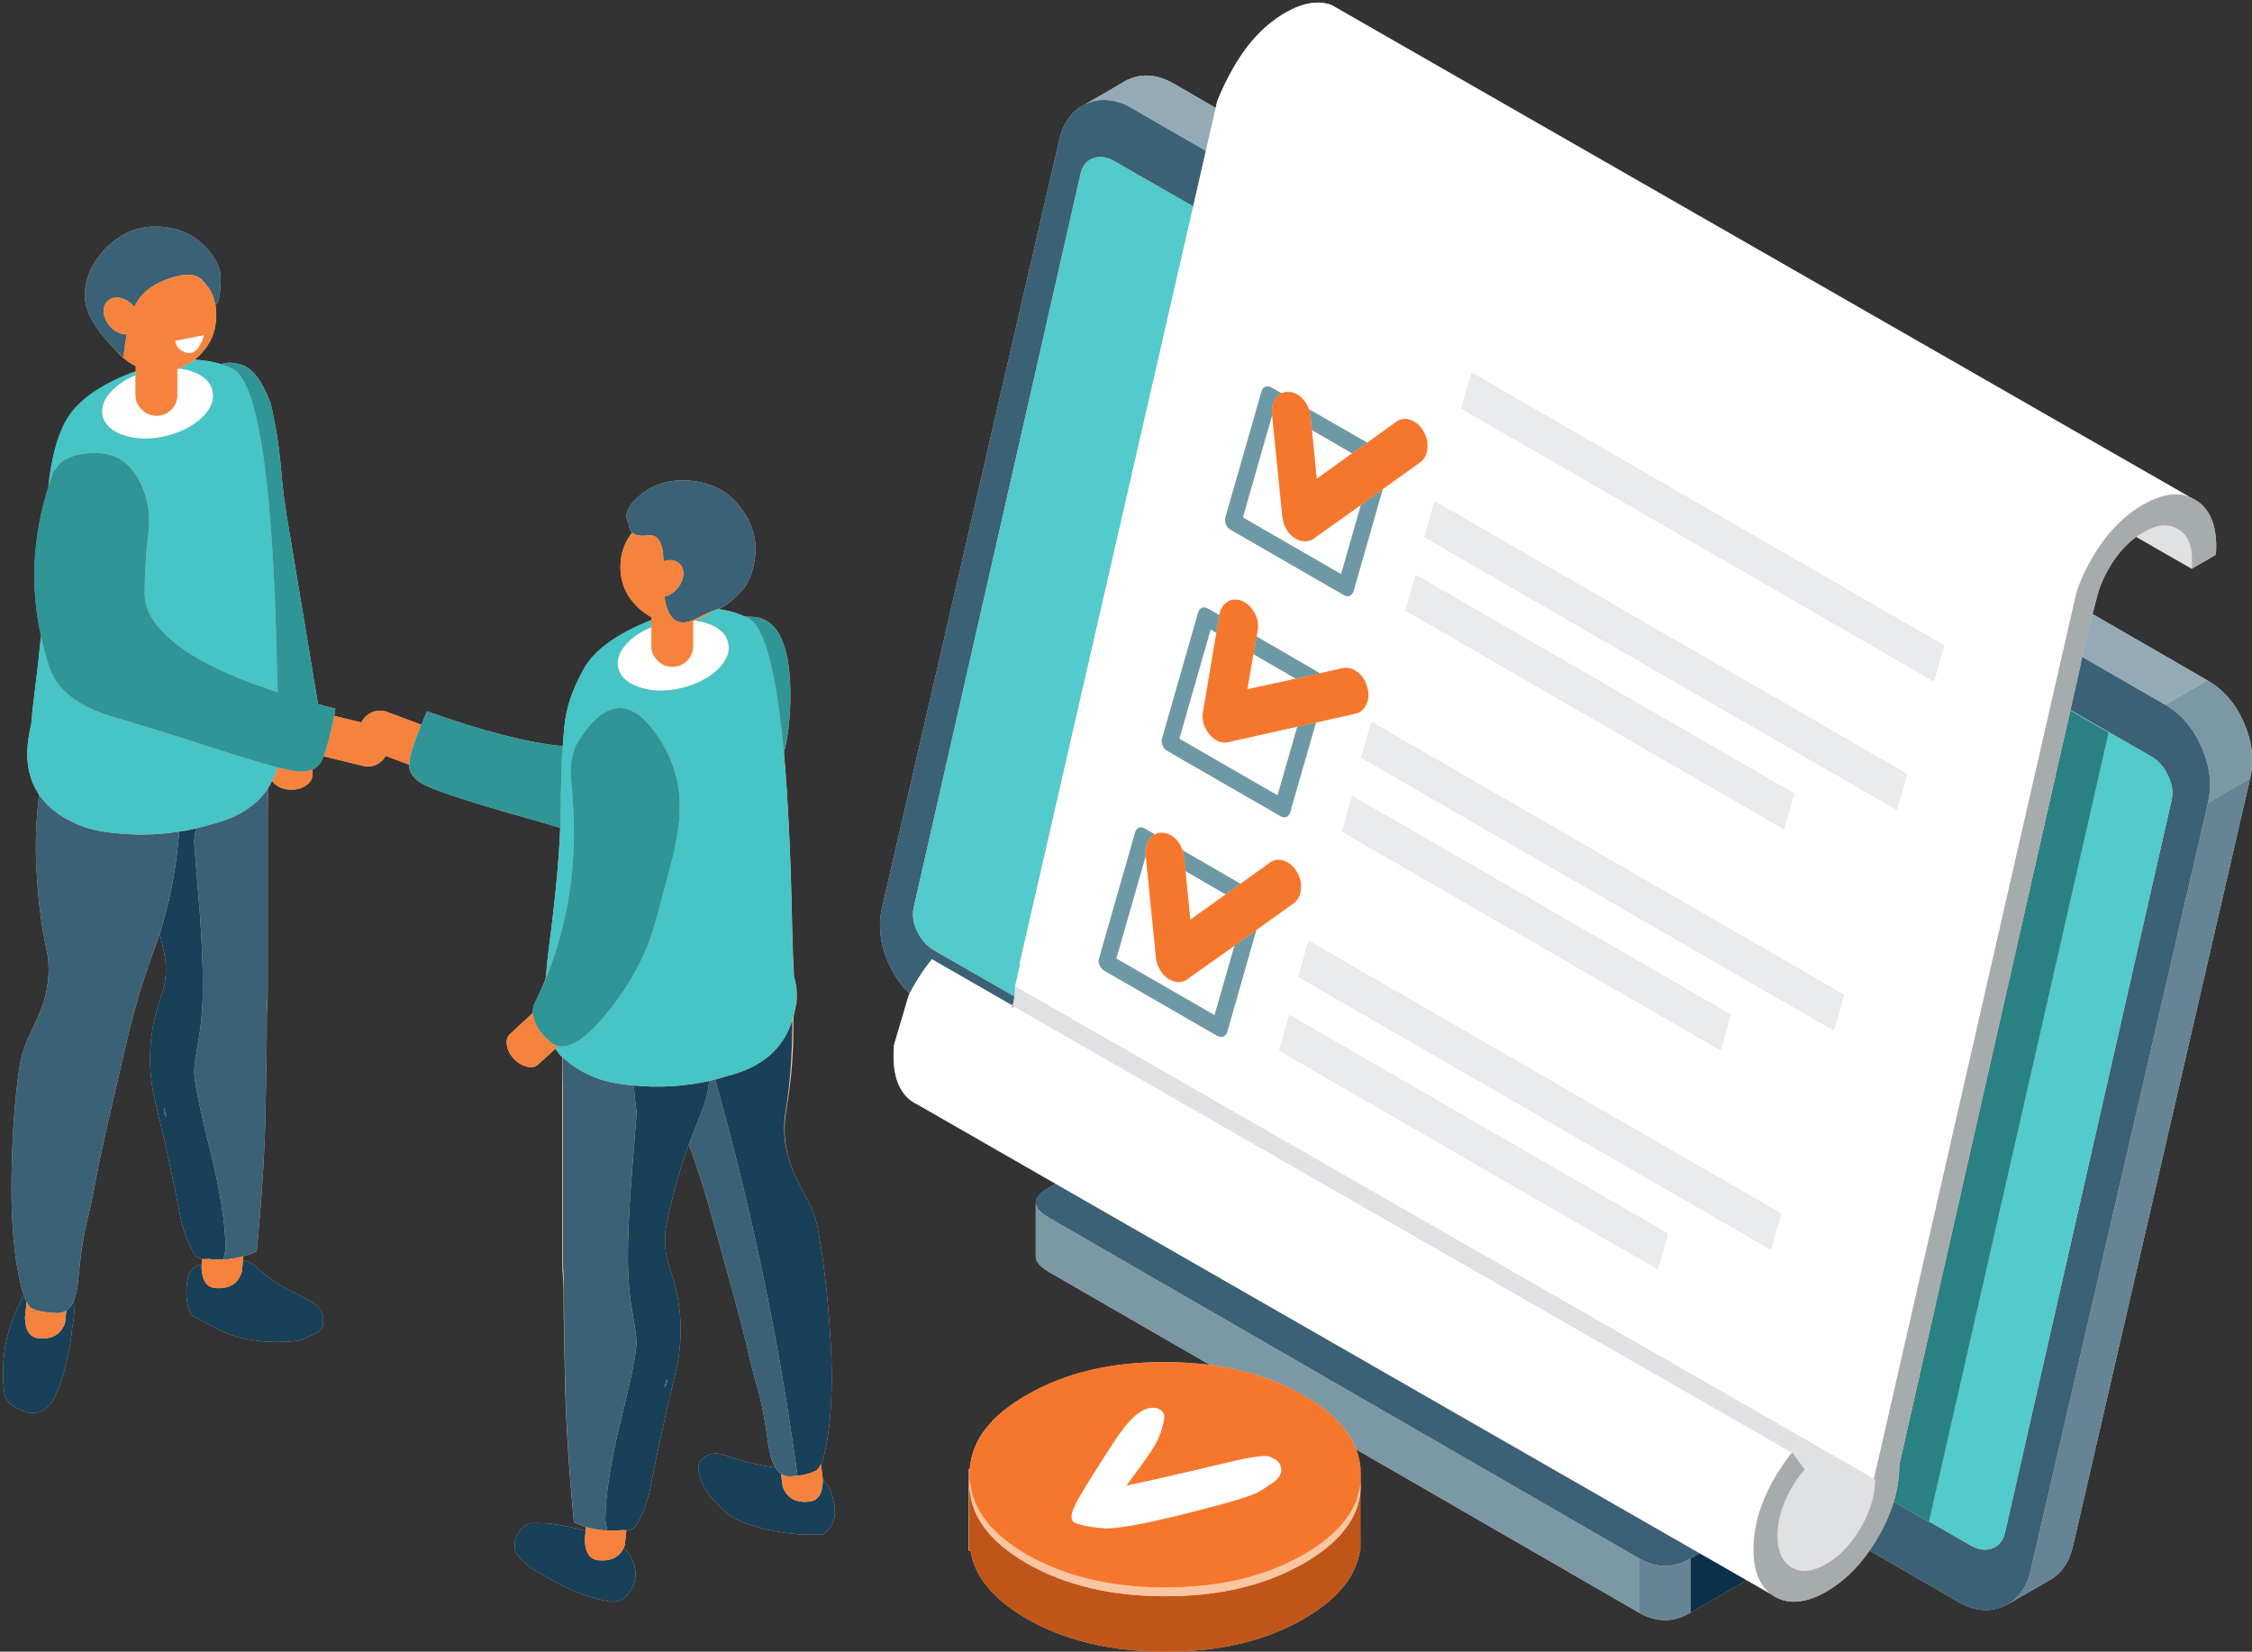
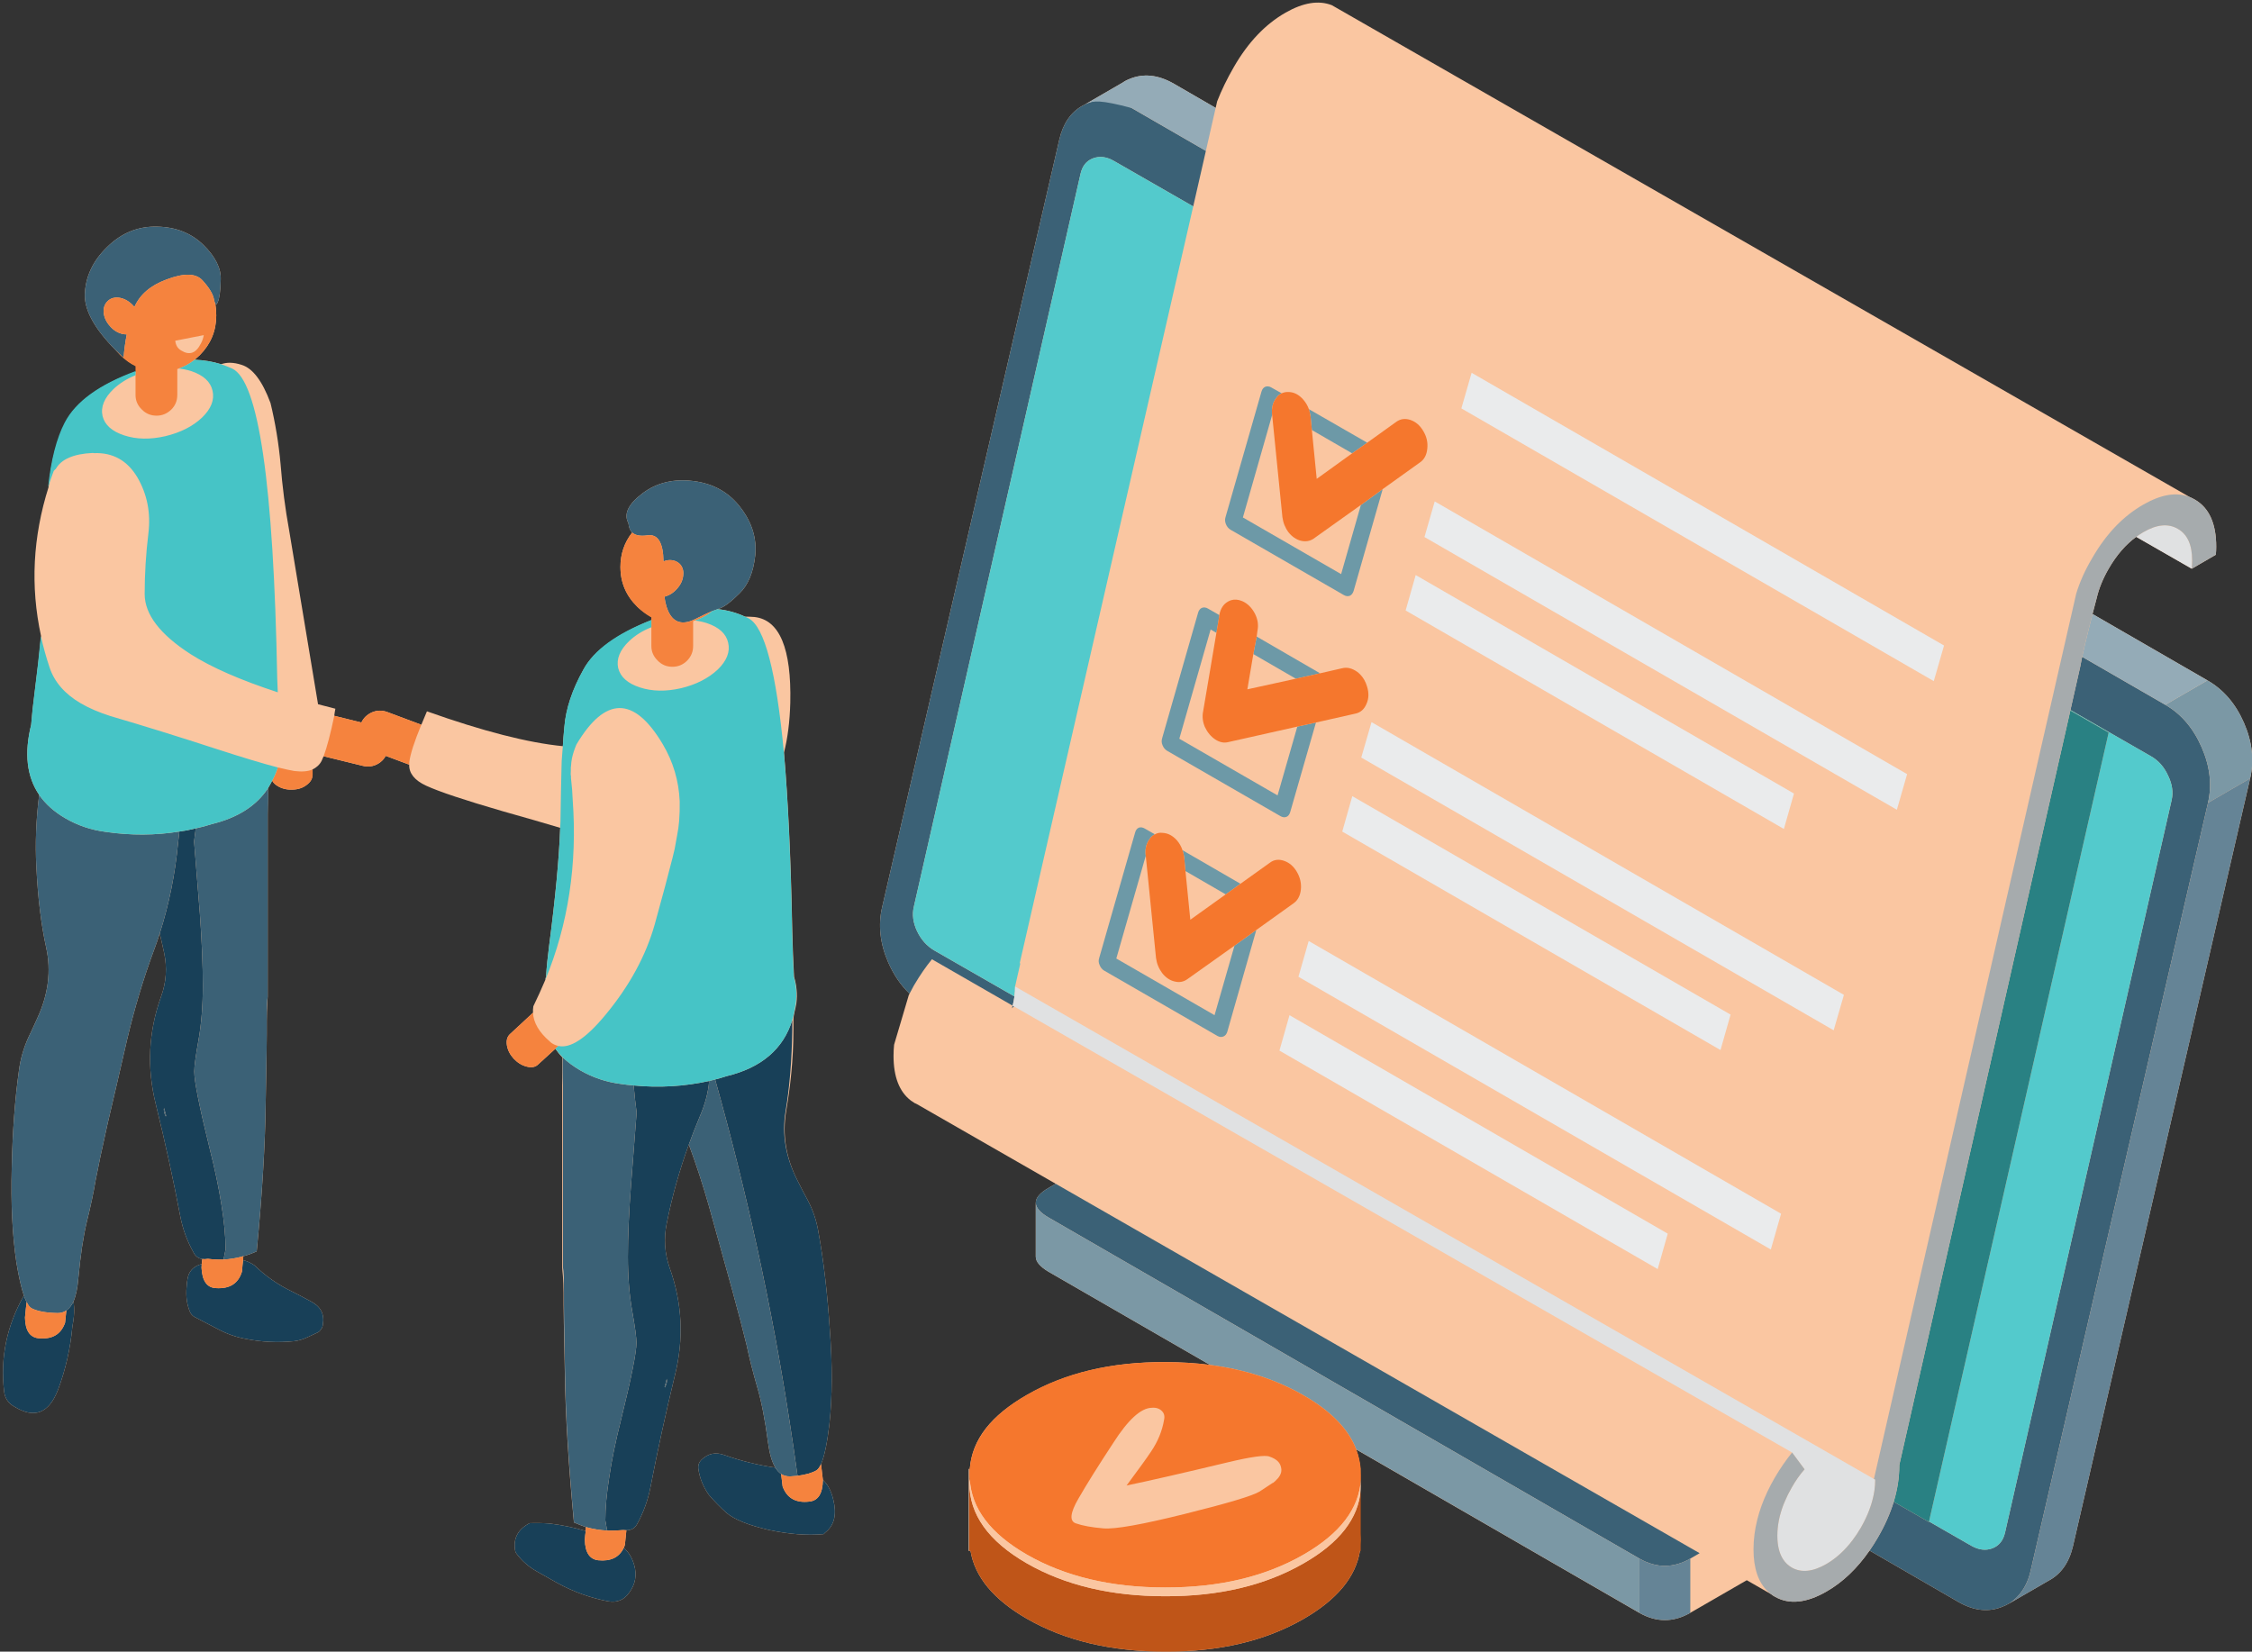
<svg xmlns="http://www.w3.org/2000/svg" height="443.0" preserveAspectRatio="xMidYMid meet" version="1.0" viewBox="-0.8 -0.7 604.0 443.0" width="604.0" zoomAndPan="magnify">
  <rect x="-0.8" y="-0.7" width="604.0" height="443.0" fill="#333333" stroke="none" />
  <defs>
    <clipPath id="a">
      <path d="M 235 0 L 603.27 0 L 603.27 442.289 L 235 442.289 Z M 235 0" />
    </clipPath>
    <clipPath id="b">
      <path d="M 277 181 L 603.27 181 L 603.27 432 L 277 432 Z M 277 181" />
    </clipPath>
    <clipPath id="c">
      <path d="M 259 393 L 365 393 L 365 442.289 L 259 442.289 Z M 259 393" />
    </clipPath>
  </defs>
  <g>
    <g>
      <path d="M 219.902 396.238 C 219.668 394.34 219.5 392.922 219.402 391.988 C 220.301 389.988 221.051 386.422 221.652 381.289 C 222.449 373.922 222.484 365.406 221.75 355.738 C 221.117 346.141 220.102 337.453 218.699 329.688 C 218.199 326.688 217.234 323.84 215.801 321.141 C 214.867 319.438 213.949 317.672 213.051 315.84 C 209.918 309.703 209.016 303.539 210.051 297.34 C 211.117 291.039 212 283.738 212 275.438 C 212 274.57 212 273.723 212 272.891 C 212 271.453 212.566 269.938 212.801 268.34 C 213.102 265.906 212.844 263.555 212.176 261.289 C 211.977 257.453 211.789 253.305 211.688 248.84 C 211.32 229.672 210.57 213.789 209.469 201.188 C 210.469 197.254 211.027 192.789 211.16 187.789 C 211.492 173.223 208.289 165.555 201.555 164.789 C 200.656 164.723 199.805 164.688 199.004 164.688 C 196.703 163.621 194.27 162.957 191.703 162.688 C 191.867 162.59 192.035 162.523 192.203 162.488 C 193.5 162.055 195.285 160.707 197.551 158.438 C 199.852 156.207 201.25 152.84 201.75 148.34 C 202.219 143.805 200.934 139.539 197.902 135.539 C 194.836 131.438 190.633 129.039 185.301 128.34 C 179.934 127.641 175.336 128.738 171.5 131.641 C 167.668 134.539 166.418 137.207 167.75 139.641 C 167.852 140.738 168.184 141.57 168.75 142.141 C 166.652 144.805 165.602 147.891 165.602 151.391 C 165.602 155.555 167.148 159.105 170.148 162.039 C 171.316 163.207 173 164.156 174 164.891 L 174 165.59 C 165 169.223 158.535 173.656 155.699 178.891 C 152.699 184.254 150.977 189.391 150.574 194.289 C 150.375 196.355 150.23 198.07 150.164 199.438 C 140.863 198.539 128.707 195.422 113.707 190.09 C 113.176 191.355 112.672 192.555 112.203 193.688 L 103.102 190.289 C 101.668 189.754 100.27 189.789 98.902 190.391 C 97.617 190.984 96.695 191.887 96.125 193.09 L 88.852 191.289 C 88.918 190.688 89.02 190.055 89.152 189.391 C 87.551 188.988 86 188.59 84.5 188.188 C 81.934 172.656 79.352 157.105 76.75 141.539 C 75.684 135.672 74.918 129.754 74.453 123.789 C 73.953 118.223 73.051 112.754 71.75 107.391 C 69.551 101.457 66.953 98.039 63.953 97.141 C 61.883 96.473 60.066 96.422 58.5 96.988 C 56.27 96.289 53.902 95.891 51.402 95.789 C 51.867 95.391 52.336 94.973 52.801 94.539 C 55.734 91.57 57.203 88.023 57.203 83.891 C 57.203 82.82 57.117 81.789 56.953 80.789 C 57.117 81.156 57.336 81.004 57.602 80.34 C 58.066 79.305 58.336 77.305 58.402 74.34 C 58.535 71.305 57 68.203 53.801 65.039 C 50.535 61.84 46.383 60.188 41.352 60.09 C 36.25 59.953 31.785 61.773 27.953 65.539 C 24.086 69.273 22.086 73.555 21.953 78.391 C 21.883 82.621 24.633 87.555 30.203 93.188 C 30.566 93.621 31.191 94.07 31.625 94.539 C 32.895 95.773 34 96.773 36 97.539 L 36 98.84 C 26 102.438 19.676 107.039 16.777 112.641 C 14.574 116.871 12.98 122.656 12.215 129.988 C 8.012 143.289 7.309 156.59 10.207 169.891 C 9.773 174.59 9.18 179.688 8.48 185.188 C 8.078 188.223 7.766 191.055 7.566 193.688 C 5.664 201.355 6.375 207.621 9.707 212.488 C 8.875 219.121 8.621 225.555 8.953 231.789 C 9.355 240.121 10.234 247.371 11.602 253.539 C 12.938 259.672 12.168 265.891 9.301 272.188 C 8.5 273.988 7.668 275.789 6.801 277.59 C 5.535 280.391 4.699 283.289 4.301 286.289 C 3.199 294.09 2.551 302.789 2.352 312.391 C 2.086 322.055 2.5 330.57 3.602 337.938 C 4.234 341.773 4.902 344.723 5.602 346.789 C 1 354.922 -0.766 363.488 0.301 372.488 C 0.5 374.32 1.418 375.688 3.051 376.59 C 8.418 379.891 12.316 378.391 14.75 372.09 C 16.785 366.688 18.066 361.07 18.602 355.238 C 19.133 352.504 19.234 350.223 18.902 348.391 C 19.566 346.855 20 344.805 20.203 342.238 C 20.77 336.07 21.535 330.973 22.5 326.938 C 23.5 322.938 24.285 319.238 24.852 315.84 C 25.484 312.473 26.551 307.438 28.051 300.738 C 29.617 294.105 31.367 286.555 33.301 278.09 C 35.301 269.656 37.703 261.672 40.5 254.141 C 41.066 252.641 41.586 251.141 42.051 249.641 C 42.453 251.34 42.836 253.055 43.203 254.789 C 44.066 258.82 43.801 262.754 42.402 266.59 C 39 276.055 38.535 285.703 41 295.539 C 43.469 305.539 45.652 315.539 47.551 325.539 C 48.219 328.973 49.402 332.203 51.102 335.238 C 51.602 336.238 52.383 336.82 53.453 336.988 C 53.418 337.391 53.367 337.84 53.301 338.34 C 53.035 338.438 52.77 338.523 52.5 338.59 C 50.867 339.254 49.883 340.406 49.551 342.039 C 49.383 342.84 49.285 343.656 49.25 344.488 C 49.02 346.82 49.285 348.973 50.051 350.938 C 50.316 351.641 50.734 352.156 51.301 352.488 C 53.402 353.555 55.484 354.641 57.551 355.738 C 59.953 357.039 62.434 357.922 65 358.391 C 69.27 359.254 73.602 359.473 78 359.039 C 79.27 358.906 80.586 358.504 81.953 357.84 C 82.684 357.473 83.469 357.105 84.301 356.738 C 84.703 356.57 85.035 356.273 85.301 355.84 C 85.602 355.438 85.77 355.004 85.801 354.539 C 86.27 351.738 85.184 349.672 82.551 348.34 C 80.852 347.406 79.168 346.523 77.5 345.688 C 73.801 343.922 70.453 341.59 67.453 338.688 C 66.484 338.023 65.469 337.555 64.402 337.289 C 64.434 336.855 64.453 336.504 64.453 336.238 C 65.684 335.906 66.883 335.473 68.051 334.938 C 69.52 319.641 70.316 306.453 70.453 295.391 C 70.684 284.254 70.785 276.871 70.75 273.238 C 70.75 269.57 71 267.371 71 266.641 L 71 217.789 C 71 215.156 71.168 212.789 71.102 210.688 C 71.5 210.023 71.867 209.355 72.203 208.688 C 72.469 209.223 72.934 209.688 73.602 210.09 C 74.77 210.82 76.117 211.156 77.652 211.09 C 79.152 211.055 80.391 210.641 81.426 209.84 C 82.492 209.07 83 208.156 83 207.09 L 83 205.688 C 84 205.223 84.941 204.438 85.477 203.34 C 85.645 202.973 85.82 202.57 85.988 202.141 L 96.395 204.688 C 97.93 205.09 99.363 204.891 100.699 204.09 C 101.562 203.559 102.215 202.875 102.648 202.039 L 108.949 204.391 C 108.883 206.723 110.398 208.605 113.5 210.039 C 116.969 211.641 123.816 213.922 134.051 216.891 C 139.852 218.523 144.984 220.004 149.449 221.34 C 149.152 229.57 148.168 240.055 146.5 252.789 C 146.102 255.82 145.816 258.656 145.652 261.289 C 145.551 261.555 145.484 261.84 145.449 262.141 C 144.449 264.504 143.383 266.855 142.25 269.188 C 142.152 269.789 142.117 270.371 142.152 270.938 L 136 276.641 C 135.234 277.34 134.949 278.34 135.152 279.641 C 135.352 280.938 135.969 282.156 137 283.289 C 138.066 284.391 139.234 285.09 140.5 285.391 C 141.801 285.723 142.816 285.523 143.551 284.789 L 148.152 280.59 C 148.719 281.391 149.285 282.172 150.051 282.938 C 149.949 285.172 150 287.688 150 290.488 L 150 339.34 C 150 340.07 150.352 342.289 150.352 345.988 C 150.316 349.59 150.469 356.953 150.699 368.09 C 150.867 379.156 151.691 392.34 153.125 407.641 C 154.191 408.105 155.273 408.523 156.34 408.891 C 156.305 409.188 156.297 409.539 156.297 409.938 C 153.16 409.004 149.949 408.34 146.648 407.938 C 144.816 407.805 143.016 407.773 141.25 407.84 C 138.117 409.473 136.816 411.906 137.352 415.141 C 137.418 415.539 137.602 415.906 137.898 416.238 C 139.266 418.039 141 419.539 143.102 420.738 C 145.035 421.805 146.949 422.891 148.852 423.988 C 153.117 426.289 157.586 427.891 162.25 428.789 C 164.684 429.223 166.586 428.453 167.949 426.488 C 169.617 424.223 170.066 421.754 169.301 419.09 C 168.77 417.188 167.836 415.641 166.5 414.438 C 166.633 414.172 166.734 413.906 166.801 413.641 C 167 411.871 167.133 410.57 167.199 409.738 C 168.566 409.738 169.535 409.172 170.102 408.039 C 171.801 404.938 172.984 401.672 173.652 398.238 C 175.586 388.238 177.77 378.238 180.199 368.238 C 182.668 358.438 182.199 348.805 178.801 339.34 C 177.469 335.473 177.199 331.539 178 327.539 C 179.434 320.305 181.418 313.223 183.949 306.289 C 185.918 311.59 187.719 317.105 189.352 322.84 C 191.652 331.172 193.719 338.621 195.551 345.188 C 197.352 351.789 198.652 356.754 199.449 360.09 C 200.152 363.453 201.086 367.156 202.25 371.188 C 203.418 375.121 204.402 380.156 205.199 386.289 C 205.602 389.254 206.25 391.473 207.152 392.938 C 202.52 392.273 197.934 391.141 193.402 389.539 C 191.133 388.738 189.152 389.141 187.449 390.738 C 186.684 391.438 186.367 392.289 186.5 393.289 C 186.867 395.789 187.816 398.121 189.352 400.289 C 190.785 401.953 192.316 403.523 193.949 404.988 C 196.051 406.82 199.852 408.371 205.352 409.641 C 210.785 410.805 215.668 411.188 220 410.789 C 220 410.723 220.035 410.723 220.102 410.789 C 220.301 410.555 220.566 410.305 220.902 410.039 C 223.035 408.172 223.633 405.34 222.699 401.539 C 222.133 399.172 221.199 397.406 219.902 396.238" fill="#fac6a1" fill-rule="evenodd" />
    </g>
    <g clip-path="url(#a)">
      <path d="M 601.051 193.188 C 598.816 188.055 595.551 184.254 591.254 181.789 L 560.426 163.988 C 561.148 161.195 561.523 159.766 561.551 159.688 C 562.148 157.121 563.219 154.504 564.754 151.84 C 566.852 148.207 569.316 145.355 572.148 143.289 L 587.051 151.84 L 593.504 148.09 C 593.566 147.391 593.602 146.672 593.602 145.938 C 593.602 139.707 591.684 135.488 587.852 133.289 C 587.387 133.023 586.918 132.789 586.449 132.59 L 356.398 0.688 C 352.867 -0.68 348.734 -0.012 344 2.688 C 338.566 5.789 333.949 10.641 330.148 17.238 C 328.316 20.406 326.816 23.488 325.648 26.488 L 325.25 28.238 L 314.102 21.789 C 309.836 19.32 305.801 18.906 302 20.539 C 301.602 20.703 301.219 20.891 300.852 21.09 C 300.684 21.188 300.535 21.289 300.402 21.391 L 290.227 27.289 C 290.16 27.328 290.098 27.371 290.027 27.414 L 289.949 27.438 L 289.75 27.539 C 289.684 27.57 289.617 27.605 289.551 27.641 C 286.383 29.406 284.301 32.453 283.301 36.789 L 235.801 242.59 C 234.668 247.422 235.219 252.391 237.449 257.488 C 238.93 260.832 240.828 263.609 243.152 265.812 C 243.086 265.941 243.02 266.066 242.949 266.188 L 239 279.516 C 238.902 280.512 238.852 281.504 238.852 282.488 C 238.852 288.121 240.402 292.121 243.5 294.488 C 243.836 294.723 244.184 294.953 244.551 295.188 C 244.617 295.223 244.699 295.254 244.801 295.289 C 244.902 295.355 245 295.406 245.102 295.438 L 282.352 316.812 L 280.398 317.938 C 278.133 319.238 277 320.555 277 321.891 L 277 336.34 C 277 337.672 278.102 339.023 280.398 340.391 L 323.727 365.391 C 319.906 364.898 315.914 364.648 311.75 364.641 C 297.285 364.57 284.918 367.539 274.652 373.438 C 265.051 378.938 259.934 385.289 259.301 393.289 L 259 393.289 L 259 415.289 L 259.5 415.289 C 260.668 422.289 265.684 428.309 274.551 433.438 C 284.816 439.34 297.199 442.289 311.699 442.289 C 326.168 442.355 338.535 439.438 348.801 433.539 C 357.77 428.371 362.816 422.289 363.949 415.289 L 364 415.289 L 364 413.789 C 364 413.223 364.051 412.688 364.051 412.188 C 364.051 411.621 364 411.055 364 410.488 L 364 398.938 C 364 398.371 364 397.82 364 397.289 C 364 396.891 364 396.504 364 396.141 C 364 395.738 364 395.34 364 394.938 C 364 394.34 364.086 393.754 364.051 393.188 C 363.895 391.414 363.547 389.699 362.898 388.039 L 438.875 431.891 C 443.441 434.488 448.004 434.488 452.539 431.891 L 467.695 423.141 L 474.148 426.84 C 474.48 427.105 474.832 427.34 475.199 427.539 C 479.031 429.738 483.648 429.289 489.051 426.188 C 493.414 423.695 497.273 420.027 500.625 415.188 L 524.398 428.938 C 528.668 431.406 532.699 431.805 536.504 430.141 C 537.004 429.938 537.484 429.703 537.949 429.438 L 538.148 429.34 L 548.602 423.289 C 551.969 421.523 554.168 418.406 555.199 413.938 L 602.699 208.09 C 603.836 203.289 603.285 198.32 601.051 193.188" fill="#fac6a1" fill-rule="evenodd" />
    </g>
    <g>
      <path d="M 178 369.09 L 178 369.238 C 177.699 370.438 177.52 371.121 177.449 371.289 L 177.551 371.438 C 178.051 370.438 178.199 369.656 178 369.09 Z M 156.301 409.938 C 156.199 410.57 156.117 411.34 156.051 412.238 C 156.117 415.672 157.316 417.523 159.652 417.789 C 163.02 418.121 165.301 417.004 166.5 414.438 C 167.836 415.641 168.77 417.188 169.301 419.09 C 170.066 421.754 169.617 424.223 167.949 426.488 C 166.586 428.453 164.684 429.223 162.25 428.789 C 157.586 427.891 153.117 426.289 148.852 423.988 C 146.949 422.891 145.035 421.805 143.102 420.738 C 141 419.539 139.27 418.039 137.902 416.238 C 137.602 415.906 137.418 415.539 137.352 415.141 C 136.816 411.906 138.117 409.473 141.25 407.84 C 143.02 407.773 144.816 407.805 146.652 407.938 C 149.949 408.34 153.168 409.004 156.301 409.938 Z M 43.203 296.539 L 43.203 296.391 C 43.035 296.988 43.184 297.773 43.652 298.738 L 43.75 298.59 C 43.75 298.422 43.566 297.738 43.203 296.539 Z M 18.902 348.391 C 19.234 350.223 19.133 352.504 18.602 355.238 C 18.066 361.07 16.785 366.688 14.75 372.09 C 12.316 378.391 8.418 379.891 3.051 376.59 C 1.418 375.688 0.5 374.32 0.301 372.488 C -0.766 363.488 1 354.922 5.602 346.789 C 5.836 347.453 6.086 348.039 6.352 348.539 C 6.219 349.504 6.066 350.891 5.902 352.688 C 5.969 356.121 7.168 357.973 9.5 358.238 C 13.168 358.605 15.551 357.223 16.652 354.09 C 16.785 352.688 16.902 351.59 17 350.789 C 17.77 350.254 18.402 349.453 18.902 348.391 Z M 59.102 337.141 C 57.703 337.172 56.316 337.105 54.953 336.938 C 54.352 337.039 53.852 337.055 53.453 336.988 C 52.383 336.82 51.602 336.238 51.102 335.238 C 49.402 332.203 48.219 328.973 47.551 325.539 C 45.652 315.539 43.469 305.539 41 295.539 C 38.535 285.703 39 276.055 42.402 266.59 C 43.801 262.754 44.066 258.82 43.203 254.789 C 42.836 253.055 42.453 251.34 42.051 249.641 C 44.551 241.773 46.184 233.703 46.953 225.438 C 47.051 224.406 47.168 223.371 47.301 222.34 C 48.77 222.141 50.234 221.855 51.703 221.488 C 51.566 222.555 51.418 223.723 51.25 224.988 C 51.617 229.32 52.133 235.773 52.801 244.34 C 53.336 251.703 53.602 258.141 53.602 263.641 C 53.602 269.004 53.219 273.855 52.453 278.188 C 51.684 282.523 51.301 285.355 51.301 286.688 C 51.301 289.32 52.684 296.238 55.453 307.438 C 56.816 312.84 57.852 317.754 58.551 322.188 C 59.316 326.82 59.703 330.891 59.703 334.391 C 59.703 334.422 59.535 335.254 59.203 336.891 C 59.168 336.953 59.133 337.039 59.102 337.141 Z M 53.301 338.34 C 53.27 338.641 53.25 338.973 53.25 339.34 C 53.418 342.84 54.684 344.656 57.051 344.789 C 60.785 345.055 63.133 343.57 64.102 340.34 C 64.203 339.039 64.301 338.023 64.402 337.289 C 65.469 337.555 66.484 338.023 67.453 338.688 C 70.453 341.59 73.801 343.922 77.5 345.688 C 79.168 346.523 80.852 347.406 82.551 348.34 C 85.184 349.672 86.27 351.738 85.801 354.539 C 85.77 355.004 85.602 355.438 85.301 355.84 C 85.035 356.273 84.703 356.57 84.301 356.738 C 83.469 357.105 82.684 357.473 81.953 357.84 C 80.586 358.504 79.27 358.906 78 359.039 C 73.602 359.473 69.27 359.254 65 358.391 C 62.434 357.922 59.953 357.039 57.551 355.738 C 55.484 354.641 53.402 353.555 51.301 352.488 C 50.734 352.156 50.316 351.641 50.051 350.938 C 49.285 348.973 49.02 346.82 49.25 344.488 C 49.285 343.656 49.383 342.84 49.551 342.039 C 49.883 340.406 50.867 339.254 52.5 338.59 C 52.77 338.523 53.035 338.438 53.301 338.34 Z M 162.152 409.84 C 162.086 409.738 162.035 409.672 162 409.641 C 161.699 408.039 161.551 407.188 161.551 407.09 C 161.551 403.789 161.902 399.922 162.602 395.488 C 163.27 390.922 164.316 385.805 165.75 380.141 C 168.52 368.938 169.902 362.039 169.902 359.438 C 169.902 358.07 169.52 355.223 168.75 350.891 C 167.984 346.555 167.602 341.703 167.602 336.34 C 167.602 330.84 167.883 324.406 168.449 317.039 C 169.117 308.504 169.617 302.055 169.949 297.688 C 169.652 295.523 169.383 293.105 169.152 290.438 C 175.984 291.105 182.734 290.703 189.402 289.238 C 189.168 292.238 188.336 295.406 186.902 298.738 C 186.367 300.07 185.836 301.391 185.301 302.688 C 184.867 303.891 184.418 305.09 183.949 306.289 C 181.418 313.223 179.434 320.305 178 327.539 C 177.199 331.539 177.469 335.473 178.801 339.34 C 182.199 348.805 182.668 358.438 180.199 368.238 C 177.77 378.238 175.586 388.238 173.652 398.238 C 172.984 401.672 171.801 404.938 170.102 408.039 C 169.535 409.172 168.566 409.738 167.199 409.738 C 166.902 409.738 166.602 409.723 166.301 409.688 C 164.902 409.82 163.52 409.871 162.152 409.84 Z M 219.402 391.988 C 219 392.855 218.586 393.422 218.152 393.688 C 217.02 394.355 215.336 394.84 213.102 395.141 C 212.434 390.238 211.719 385.34 210.949 380.438 C 206.219 349.84 199.566 319.305 191 288.84 C 192.035 288.57 193.066 288.273 194.102 287.938 C 203.434 285.672 209.301 280.656 211.699 272.891 C 211.699 273.723 211.699 274.57 211.699 275.438 C 211.566 283.738 210.969 291.039 209.902 297.34 C 208.867 303.539 209.918 309.703 213.051 315.84 C 213.949 317.672 214.867 319.438 215.801 321.141 C 217.234 323.84 218.199 326.688 218.699 329.688 C 220.102 337.453 221.117 346.141 221.75 355.738 C 222.484 365.406 222.449 373.922 221.652 381.289 C 221.051 386.422 220.301 389.988 219.402 391.988 Z M 219.902 396.238 C 221.199 397.406 222.133 399.172 222.699 401.539 C 223.633 405.34 223.035 408.172 220.902 410.039 C 220.566 410.305 220.301 410.555 220.102 410.789 C 220.035 410.723 220 410.723 220 410.789 C 215.668 411.188 210.785 410.805 205.352 409.641 C 199.852 408.371 196.051 406.82 193.949 404.988 C 192.316 403.523 190.785 401.953 189.352 400.289 C 187.816 398.121 186.867 395.789 186.5 393.289 C 186.367 392.289 186.684 391.438 187.449 390.738 C 189.152 389.141 191.133 388.738 193.402 389.539 C 197.934 391.141 202.52 392.273 207.152 392.938 C 207.586 393.672 208.102 394.238 208.699 394.641 C 208.801 395.438 208.934 396.555 209.102 397.988 C 210.27 401.156 212.684 402.504 216.352 402.039 C 218.652 401.773 219.836 399.871 219.902 396.34 C 219.902 396.305 219.902 396.273 219.902 396.238" fill="#184058" fill-rule="evenodd" />
    </g>
    <g>
-       <path d="M 455.051 415.891 L 467.699 423.141 L 452.551 431.891 L 452.551 417.34 L 455.051 415.891" fill="#0c314a" fill-rule="evenodd" />
-     </g>
+       </g>
    <g>
      <path d="M 178 369.09 C 178.199 369.656 178.051 370.438 177.551 371.438 L 177.449 371.289 C 177.52 371.121 177.699 370.438 178 369.238 Z M 43.203 296.539 C 43.566 297.738 43.75 298.422 43.75 298.59 L 43.652 298.738 C 43.184 297.773 43.035 296.988 43.203 296.391 Z M 5.602 346.789 C 4.902 344.723 4.234 341.773 3.602 337.938 C 2.5 330.57 2.086 322.055 2.352 312.391 C 2.551 302.789 3.199 294.09 4.301 286.289 C 4.699 283.289 5.535 280.391 6.801 277.59 C 7.668 275.789 8.5 273.988 9.301 272.188 C 12.168 265.891 12.934 259.672 11.602 253.539 C 10.234 247.371 9.352 240.121 8.949 231.789 C 8.617 225.555 8.867 219.121 9.699 212.488 C 11.367 214.922 13.684 217.004 16.652 218.738 C 20.02 220.707 23.684 221.938 27.652 222.438 C 34.285 223.406 40.836 223.371 47.301 222.34 C 47.168 223.371 47.051 224.406 46.953 225.438 C 46.184 233.703 44.551 241.773 42.051 249.641 C 41.586 251.141 41.066 252.641 40.5 254.141 C 37.703 261.672 35.301 269.656 33.301 278.09 C 31.367 286.555 29.617 294.105 28.051 300.738 C 26.551 307.438 25.484 312.473 24.852 315.84 C 24.285 319.238 23.5 322.938 22.5 326.938 C 21.535 330.973 20.77 336.07 20.203 342.238 C 20 344.805 19.566 346.855 18.902 348.391 C 18.402 349.453 17.77 350.254 17 350.789 C 16.336 351.254 15.551 351.488 14.652 351.488 C 11.484 351.422 9.152 350.988 7.652 350.188 C 7.184 349.922 6.75 349.371 6.352 348.539 C 6.086 348.039 5.836 347.453 5.602 346.789 Z M 64.453 336.238 C 62.719 336.738 60.934 337.039 59.102 337.141 C 59.133 337.039 59.168 336.953 59.203 336.891 C 59.535 335.254 59.703 334.422 59.703 334.391 C 59.703 330.891 59.316 326.82 58.551 322.188 C 57.852 317.754 56.816 312.84 55.453 307.438 C 52.684 296.238 51.301 289.32 51.301 286.688 C 51.301 285.355 51.684 282.523 52.453 278.188 C 53.219 273.855 53.602 269.004 53.602 263.641 C 53.602 258.141 53.336 251.703 52.801 244.34 C 52.133 235.773 51.617 229.32 51.25 224.988 C 51.418 223.723 51.566 222.555 51.703 221.488 C 53.133 221.188 54.566 220.805 56 220.34 C 62.969 218.641 68 215.422 71.102 210.688 C 71.168 212.789 71.133 215.156 71 217.789 L 71 266.641 C 70.836 267.371 70.75 269.57 70.75 273.238 C 70.785 276.871 70.684 284.254 70.453 295.391 C 70.316 306.453 69.52 319.641 68.051 334.938 C 66.883 335.473 65.684 335.906 64.453 336.238 Z M 191 288.84 C 199.566 319.305 206.219 349.84 210.949 380.438 C 211.719 385.34 212.434 390.238 213.102 395.141 C 212.5 395.203 211.852 395.254 211.152 395.289 C 210.219 395.32 209.402 395.105 208.699 394.641 C 208.102 394.238 207.586 393.672 207.152 392.938 C 206.25 391.473 205.602 389.254 205.199 386.289 C 204.402 380.156 203.418 375.121 202.25 371.188 C 201.086 367.156 200.152 363.453 199.449 360.09 C 198.652 356.754 197.352 351.789 195.551 345.188 C 193.719 338.621 191.652 331.172 189.352 322.84 C 187.719 317.105 185.918 311.59 183.949 306.289 C 184.418 305.09 184.867 303.891 185.301 302.688 C 185.836 301.391 186.367 300.07 186.902 298.738 C 188.336 295.406 189.168 292.238 189.402 289.238 C 189.902 289.105 190.434 288.973 191 288.84 Z M 162.152 409.84 C 160.184 409.738 158.25 409.422 156.352 408.891 C 155.285 408.523 154.219 408.105 153.152 407.641 C 151.719 392.34 150.918 379.156 150.75 368.09 C 150.52 356.953 150.418 349.59 150.449 345.988 C 150.449 342.289 150.367 340.07 150.199 339.34 L 150.199 290.488 C 150.066 287.688 150.051 285.172 150.152 282.938 C 151.449 284.172 152.984 285.305 154.75 286.34 C 158.117 288.305 161.785 289.539 165.75 290.039 C 166.852 290.203 167.984 290.34 169.152 290.438 C 169.383 293.105 169.652 295.523 169.949 297.688 C 169.617 302.055 169.117 308.504 168.449 317.039 C 167.883 324.406 167.602 330.84 167.602 336.34 C 167.602 341.703 167.984 346.555 168.75 350.891 C 169.52 355.223 169.902 358.07 169.902 359.438 C 169.902 362.039 168.52 368.938 165.75 380.141 C 164.316 385.805 163.27 390.922 162.602 395.488 C 161.902 399.922 161.551 403.789 161.551 407.09 C 161.551 407.188 161.699 408.039 162 409.641 C 162.035 409.672 162.086 409.738 162.152 409.84 Z M 191.699 162.688 C 191.27 162.82 190.785 162.988 190.25 163.188 C 189.051 163.688 187.535 164.406 185.699 165.34 C 182.633 166.871 180.367 166.473 178.902 164.141 C 178.168 162.973 177.668 161.371 177.402 159.34 C 178.699 159.004 179.816 158.305 180.75 157.238 C 181.785 156.105 182.352 154.871 182.449 153.539 C 182.586 152.238 182.219 151.188 181.352 150.391 C 180.449 149.656 179.367 149.391 178.102 149.59 C 177.77 149.656 177.449 149.754 177.152 149.891 C 177.086 144.789 175.633 142.457 172.801 142.891 C 170.969 143.156 169.617 142.906 168.75 142.141 C 168.184 141.57 167.852 140.738 167.75 139.641 C 166.418 137.207 167.668 134.539 171.5 131.641 C 175.336 128.738 179.934 127.641 185.301 128.34 C 190.633 129.039 194.836 131.438 197.902 135.539 C 200.934 139.539 202.219 143.805 201.75 148.34 C 201.25 152.84 199.852 156.207 197.551 158.438 C 195.285 160.707 193.5 162.055 192.199 162.488 C 192.035 162.523 191.867 162.59 191.699 162.688 Z M 56.953 80.789 C 56.816 80.555 56.703 80.172 56.602 79.641 C 56.336 78.172 55.301 76.457 53.5 74.488 C 51.734 72.555 48.5 72.488 43.801 74.289 C 39.566 75.855 36.719 78.305 35.25 81.641 C 35.117 81.504 35 81.371 34.902 81.238 C 33.867 80.141 32.703 79.457 31.402 79.188 C 30.066 78.957 28.984 79.223 28.152 79.988 C 27.285 80.789 26.902 81.84 27 83.141 C 27.133 84.473 27.719 85.707 28.75 86.84 C 29.719 87.938 30.852 88.621 32.152 88.891 C 32.52 88.957 32.867 88.988 33.203 88.988 C 32.801 90.988 32.52 93.07 32.352 95.238 C 31.586 94.539 30.867 93.855 30.203 93.188 C 24.633 87.555 21.883 82.621 21.953 78.391 C 22.086 73.555 24.086 69.273 27.953 65.539 C 31.785 61.773 36.25 59.953 41.352 60.09 C 46.383 60.188 50.535 61.84 53.801 65.039 C 57 68.203 58.535 71.305 58.402 74.34 C 58.336 77.305 58.066 79.305 57.602 80.34 C 57.336 81.004 57.117 81.156 56.953 80.789 Z M 452.551 417.34 C 448.02 419.938 443.469 419.938 438.898 417.34 L 280.402 325.84 C 278.168 324.539 277.035 323.238 277 321.938 L 277 321.891 C 277 320.555 278.133 319.238 280.402 317.938 L 282.352 316.812 L 455.051 415.891 Z M 579.949 188.34 C 584.219 190.805 587.469 194.605 589.699 199.738 C 591.934 204.84 592.504 209.805 591.398 214.641 L 543.852 420.488 C 543.52 422.023 543.035 423.391 542.398 424.59 C 541.336 426.59 539.918 428.172 538.148 429.34 L 537.949 429.438 C 537.484 429.703 537.004 429.938 536.504 430.141 C 532.699 431.805 528.668 431.406 524.398 428.938 L 500.625 415.188 C 501.395 414.086 502.137 412.922 502.852 411.688 C 504.73 408.453 506.145 405.262 507.102 402.113 L 516.551 407.539 L 516.574 407.391 L 527.898 413.891 C 529.898 415.023 531.785 415.254 533.551 414.59 C 535.316 413.922 536.449 412.539 536.949 410.438 L 581.648 213.891 C 582.117 211.789 581.801 209.605 580.699 207.34 C 579.637 205.004 578.102 203.273 576.102 202.141 L 554.504 189.738 L 557.102 178.238 C 557.219 177.52 557.402 176.594 557.648 175.465 Z M 271.277 266.562 C 271.168 267.387 271.008 268.211 270.801 269.039 L 249.152 256.59 C 247.52 258.59 245.984 260.805 244.551 263.238 C 244.453 263.406 244.355 263.574 244.25 263.738 C 243.867 264.438 243.5 265.129 243.152 265.812 C 240.828 263.609 238.93 260.832 237.449 257.488 C 235.219 252.391 234.668 247.422 235.801 242.59 L 283.301 36.789 C 284.301 32.453 286.383 29.406 289.551 27.641 C 289.617 27.605 289.684 27.57 289.75 27.539 L 289.949 27.438 L 290.027 27.414 C 290.098 27.371 290.16 27.328 290.227 27.289 C 290.371 27.215 290.512 27.148 290.652 27.09 C 292.418 26.32 294.234 26.004 296.102 26.141 C 298.27 26.238 300.484 26.953 302.75 28.289 L 322.625 39.766 L 319.227 54.664 L 298 42.488 C 296 41.32 294.102 41.09 292.301 41.789 C 290.566 42.453 289.469 43.84 289 45.938 L 244.301 242.488 C 243.801 244.59 244.086 246.773 245.152 249.039 C 246.25 251.34 247.801 253.07 249.801 254.238 Z M 271.152 269.238 C 270.949 269.406 270.77 269.57 270.602 269.738 C 270.668 269.504 270.734 269.273 270.801 269.039 L 271.152 269.238" fill="#3b6176" fill-rule="evenodd" />
    </g>
    <g clip-path="url(#b)">
      <path d="M 438.898 417.34 L 438.898 431.891 L 362.949 388.039 C 360.867 382.598 356.184 377.781 348.898 373.59 C 341.582 369.359 333.191 366.625 323.727 365.391 L 280.402 340.391 C 278.102 339.023 276.969 337.672 277 336.34 L 277 321.938 C 277.035 323.238 278.168 324.539 280.402 325.84 Z M 591.398 214.641 C 592.504 209.805 591.934 204.84 589.699 199.738 C 587.469 194.605 584.219 190.805 579.949 188.34 L 591.254 181.789 C 595.551 184.254 598.816 188.055 601.051 193.188 C 603.285 198.32 603.836 203.289 602.699 208.09 L 591.398 214.641" fill="#7b98a5" fill-rule="evenodd" />
    </g>
    <g>
      <path d="M 438.898 431.891 L 438.898 417.34 C 443.469 419.938 448.02 419.938 452.551 417.34 L 452.551 431.891 C 448.02 434.488 443.469 434.488 438.898 431.891 Z M 538.148 429.34 C 539.918 428.172 541.336 426.59 542.398 424.59 C 543.035 423.391 543.52 422.023 543.852 420.488 L 591.398 214.641 L 602.699 208.09 L 555.199 413.938 C 554.168 418.406 551.969 421.523 548.602 423.289 L 538.148 429.34" fill="#658496" fill-rule="evenodd" />
    </g>
    <g>
-       <path d="M 591.254 181.789 L 579.949 188.34 L 557.648 175.465 C 558.09 173.402 558.738 170.66 559.602 167.238 C 559.914 166.008 560.191 164.926 560.426 163.988 Z M 322.625 39.766 L 302.75 28.289 C 300.484 26.953 298.27 26.238 296.102 26.141 C 294.234 26.004 292.418 26.32 290.652 27.09 C 290.512 27.148 290.371 27.215 290.227 27.289 L 300.402 21.391 C 300.535 21.289 300.684 21.188 300.852 21.09 C 301.219 20.891 301.602 20.703 302 20.539 C 305.801 18.906 309.836 19.32 314.102 21.789 L 325.25 28.238 L 322.625 39.766" fill="#94abb7" fill-rule="evenodd" />
+       <path d="M 591.254 181.789 L 579.949 188.34 L 557.648 175.465 C 558.09 173.402 558.738 170.66 559.602 167.238 C 559.914 166.008 560.191 164.926 560.426 163.988 Z M 322.625 39.766 L 302.75 28.289 C 294.234 26.004 292.418 26.32 290.652 27.09 C 290.512 27.148 290.371 27.215 290.227 27.289 L 300.402 21.391 C 300.535 21.289 300.684 21.188 300.852 21.09 C 301.219 20.891 301.602 20.703 302 20.539 C 305.801 18.906 309.836 19.32 314.102 21.789 L 325.25 28.238 L 322.625 39.766" fill="#94abb7" fill-rule="evenodd" />
    </g>
    <g>
      <path d="M 516.574 407.391 L 564.754 195.789 L 554.477 189.891 L 554.504 189.738 L 576.102 202.141 C 578.102 203.273 579.637 205.004 580.699 207.34 C 581.801 209.605 582.117 211.789 581.648 213.891 L 536.949 410.438 C 536.449 412.539 535.316 413.922 533.551 414.59 C 531.785 415.254 529.898 415.023 527.898 413.891 Z M 271.449 263.891 C 271.449 264.777 271.395 265.668 271.277 266.562 L 249.801 254.238 C 247.801 253.07 246.25 251.34 245.152 249.039 C 244.086 246.773 243.801 244.59 244.301 242.488 L 289 45.938 C 289.469 43.84 290.566 42.453 292.301 41.789 C 294.102 41.09 296 41.32 298 42.488 L 319.227 54.664 L 272.699 257.641 L 272.852 257.738 L 271.449 263.891" fill="#53cacc" fill-rule="evenodd" />
    </g>
    <g>
      <path d="M 507.102 402.113 C 508.102 398.84 508.602 395.617 508.602 392.438 C 508.602 392.371 508.602 392.305 508.602 392.238 L 554.477 189.891 L 564.754 195.789 L 516.574 407.391 L 516.551 407.539 L 507.102 402.113" fill="#298183" fill-rule="evenodd" />
    </g>
    <g>
-       <path d="M 310.852 377.789 C 311.449 378.391 311.633 379.188 311.398 380.188 C 310.898 383.121 309.75 385.922 307.949 388.59 C 306.852 390.254 304.648 393.305 301.352 397.738 C 307.586 396.438 316.535 394.391 328.199 391.59 C 334.734 390.023 338.566 389.488 339.699 389.988 C 341.469 390.59 342.484 391.504 342.75 392.738 C 343.051 393.773 342.801 394.773 342 395.738 C 341.434 396.371 340.984 396.805 340.648 397.039 L 340.551 397.039 C 339.949 397.438 338.785 398.203 337.051 399.34 C 335.25 400.473 328.586 402.473 317.051 405.34 C 305.551 408.203 298.25 409.504 295.152 409.238 C 292.02 408.973 289.551 408.523 287.75 407.891 C 285.984 407.289 286.219 405.07 288.449 401.238 C 290.652 397.406 293.77 392.422 297.801 386.289 C 301.77 380.09 305.199 376.953 308.102 376.891 C 309.27 376.789 310.184 377.09 310.852 377.789 Z M 330.301 252.938 L 324.949 271.59 L 298.602 256.391 L 306.5 228.84 L 309.25 256.238 C 309.449 257.738 310 259.09 310.898 260.289 C 311.836 261.488 312.934 262.238 314.199 262.539 C 315.469 262.871 316.617 262.672 317.648 261.938 Z M 327.949 239.188 L 318.449 245.988 L 317.148 232.938 Z M 336.148 248.738 L 346.199 241.539 C 346.77 241.125 347.215 240.598 347.523 239.965 C 347.828 239.367 348.02 238.676 348.102 237.891 C 348.27 236.254 347.918 234.688 347.051 233.188 C 346.184 231.688 345.035 230.688 343.602 230.188 C 342.168 229.688 340.898 229.855 339.801 230.688 L 331.898 236.34 L 316.352 227.34 C 316.02 226.34 315.52 225.453 314.852 224.688 C 313.719 223.422 312.434 222.754 311 222.688 C 310.234 222.59 309.551 222.723 308.949 223.09 L 306.25 221.539 C 305.684 221.207 305.148 221.121 304.648 221.289 C 304.148 221.523 303.816 221.953 303.648 222.59 L 294 256.289 C 293.801 256.891 293.836 257.488 294.102 258.09 C 294.367 258.789 294.785 259.305 295.352 259.641 L 325.699 277.141 C 326.27 277.473 326.816 277.523 327.352 277.289 C 327.816 277.09 328.148 276.688 328.352 276.09 Z M 460.648 280.938 L 463.352 271.438 L 361.898 212.84 L 359.199 222.34 Z M 491 275.641 L 493.75 266.141 L 367.051 192.988 L 364.301 202.488 Z M 474.148 334.438 L 476.898 324.84 L 350.199 251.688 L 347.449 261.289 Z M 443.801 339.688 L 446.5 330.188 L 345.051 271.59 L 342.352 281.09 Z M 173.902 167.539 L 173.902 172.59 C 173.902 174.09 174.469 175.391 175.602 176.488 C 176.668 177.59 177.984 178.141 179.551 178.141 C 181.086 178.141 182.402 177.59 183.5 176.488 C 184.566 175.391 185.102 174.09 185.102 172.59 L 185.102 165.891 C 185.234 165.855 185.402 165.805 185.602 165.738 C 186.699 165.871 187.77 166.105 188.801 166.438 C 192.066 167.539 193.969 169.289 194.5 171.688 C 195.066 174.121 194.133 176.523 191.699 178.891 C 189.168 181.254 185.883 182.922 181.852 183.891 C 177.785 184.82 174.117 184.754 170.852 183.688 C 167.551 182.621 165.602 180.891 165 178.488 C 164.469 176.055 165.449 173.641 167.949 171.238 C 169.617 169.672 171.602 168.438 173.902 167.539 Z M 53.051 91.488 C 51.75 94.055 50.02 94.672 47.852 93.34 C 47.383 93.07 47.02 92.738 46.75 92.34 C 46.453 91.871 46.27 91.32 46.203 90.688 L 53.852 89.188 C 53.719 89.988 53.453 90.754 53.051 91.488 Z M 47.152 98.141 C 48.316 98.273 49.434 98.504 50.5 98.84 C 53.77 99.938 55.668 101.688 56.203 104.09 C 56.77 106.523 55.836 108.922 53.402 111.289 C 50.902 113.656 47.617 115.32 43.551 116.289 C 39.484 117.223 35.816 117.156 32.551 116.09 C 29.25 115.023 27.301 113.289 26.703 110.891 C 26.168 108.457 27.152 106.039 29.652 103.641 C 31.285 102.105 33.25 100.871 35.551 99.938 L 35.551 105.238 C 35.551 106.773 36.117 108.07 37.25 109.141 C 38.316 110.238 39.633 110.789 41.203 110.789 C 42.703 110.789 44.02 110.238 45.152 109.141 C 46.219 108.07 46.75 106.773 46.75 105.238 L 46.75 98.289 C 46.883 98.223 47.02 98.172 47.152 98.141 Z M 378.898 153.539 L 376.199 163.039 L 477.648 221.641 L 480.352 212.141 Z M 384 133.789 L 381.25 143.34 L 507.949 216.488 L 510.699 206.938 Z M 393.898 99.289 L 391.148 108.84 L 517.852 181.988 L 520.602 172.438 Z M 335.352 174.738 L 346.75 181.34 L 333.75 184.188 Z M 347.148 194.188 L 341.852 212.641 L 315.5 197.438 L 323.898 168.141 L 325.449 169.039 L 321.898 190.039 C 321.602 191.438 321.75 192.855 322.352 194.289 C 323.02 195.723 323.949 196.84 325.148 197.641 C 326.316 198.406 327.484 198.641 328.648 198.34 Z M 336.25 170.039 L 336.449 168.539 C 336.773 166.992 336.562 165.473 335.824 163.988 C 335.801 163.938 335.777 163.891 335.75 163.84 C 334.918 162.273 333.801 161.172 332.398 160.539 C 331.312 160.082 330.305 160 329.375 160.289 C 329.07 160.387 328.781 160.52 328.5 160.688 C 327.336 161.355 326.586 162.504 326.25 164.141 L 326.25 164.289 L 323.199 162.539 C 322.633 162.207 322.086 162.141 321.551 162.34 C 321.086 162.539 320.75 162.957 320.551 163.59 L 310.898 197.289 C 310.699 197.957 310.734 198.59 311 199.188 C 311.27 199.855 311.684 200.355 312.25 200.688 L 342.602 218.188 C 343.168 218.523 343.719 218.59 344.25 218.391 C 344.719 218.188 345.051 217.754 345.25 217.09 L 352.148 193.09 L 362.801 190.688 C 364.133 190.391 365.102 189.523 365.699 188.09 C 366.336 186.688 366.383 185.141 365.852 183.438 C 365.453 182.082 364.809 180.973 363.926 180.113 C 363.699 179.887 363.457 179.676 363.199 179.488 C 362.516 179.004 361.832 178.68 361.148 178.516 C 360.48 178.363 359.816 178.371 359.148 178.539 L 353.25 179.891 Z M 340.398 110.59 L 343.148 137.988 C 343.352 139.523 343.898 140.891 344.801 142.09 C 345.734 143.254 346.836 144.004 348.102 144.34 C 349.367 144.641 350.5 144.457 351.5 143.789 L 364.199 134.738 L 358.898 153.289 L 332.551 138.09 Z M 342.949 104.789 L 340.199 103.238 C 339.633 102.906 339.086 102.84 338.551 103.039 C 338.086 103.238 337.75 103.656 337.551 104.289 L 327.898 137.988 C 327.699 138.621 327.734 139.254 328 139.891 C 328.27 140.555 328.684 141.055 329.25 141.391 L 359.602 158.891 C 360.168 159.223 360.719 159.289 361.25 159.09 C 361.719 158.855 362.051 158.422 362.25 157.789 L 370.051 130.488 L 380.102 123.289 C 381.199 122.523 381.836 121.32 382 119.688 C 382.199 118.023 381.852 116.438 380.949 114.938 C 380.086 113.438 378.934 112.438 377.5 111.938 C 376.066 111.473 374.801 111.641 373.699 112.438 L 365.898 118.039 L 350.25 109.039 C 349.918 108.105 349.418 107.254 348.75 106.488 C 347.617 105.188 346.336 104.504 344.898 104.438 C 344.168 104.406 343.52 104.523 342.949 104.789 Z M 351.051 114.641 L 361.852 120.891 L 352.352 127.738 Z M 271.152 269.238 L 479.852 388.891 C 478.219 390.891 476.668 393.141 475.199 395.641 C 474.477 396.895 473.816 398.145 473.227 399.391 C 472.047 401.895 471.145 404.379 470.523 406.84 C 470.52 406.883 470.512 406.926 470.5 406.965 C 469.836 409.613 469.5 412.238 469.5 414.84 C 469.5 417.41 469.824 419.645 470.477 421.539 C 471.242 423.785 472.465 425.555 474.148 426.84 L 467.699 423.141 L 455.051 415.891 L 282.352 316.812 L 245.102 295.438 C 245 295.406 244.902 295.355 244.801 295.289 C 244.699 295.254 244.617 295.223 244.551 295.188 C 244.184 294.953 243.836 294.723 243.5 294.488 C 240.402 292.121 238.852 288.121 238.852 282.488 C 238.852 281.504 238.902 280.512 239 279.516 L 242.949 266.188 C 243.02 266.066 243.086 265.941 243.152 265.812 C 243.5 265.129 243.867 264.438 244.25 263.738 C 244.355 263.574 244.453 263.406 244.551 263.238 C 245.984 260.805 247.52 258.59 249.152 256.59 L 270.801 269.039 C 270.734 269.273 270.668 269.504 270.602 269.738 C 270.77 269.57 270.949 269.406 271.152 269.238 Z M 501.801 395.988 L 271.449 263.891 L 272.852 257.738 L 272.699 257.641 L 319.227 54.664 L 322.625 39.766 L 325.25 28.238 L 325.648 26.488 C 326.816 23.488 328.316 20.406 330.148 17.238 C 333.949 10.641 338.566 5.789 344 2.688 C 348.734 -0.012 352.867 -0.68 356.398 0.688 L 586.449 132.59 C 582.949 131.223 578.816 131.906 574.051 134.641 C 571.484 136.105 569.086 137.973 566.852 140.238 C 564.418 142.738 562.219 145.707 560.254 149.141 C 558.387 152.305 556.984 155.438 556.051 158.539 L 501.801 395.988" fill="#fff" fill-rule="evenodd" />
-     </g>
+       </g>
    <g>
      <path d="M 572.148 143.289 C 572.754 142.855 573.387 142.438 574.051 142.039 C 577.648 139.938 580.734 139.641 583.301 141.141 C 585.867 142.605 587.148 145.422 587.148 149.59 C 587.148 150.355 587.117 151.105 587.051 151.84 Z M 271.277 266.562 C 271.395 265.668 271.449 264.777 271.449 263.891 L 501.801 395.988 L 502.148 396.141 C 502.145 397.133 502.066 398.133 501.926 399.141 C 501.438 402.359 500.23 405.66 498.301 409.039 C 497.566 410.293 496.793 411.453 495.977 412.516 C 493.934 415.195 491.621 417.289 489.051 418.789 C 485.418 420.891 482.316 421.203 479.75 419.738 C 478.801 419.184 478.023 418.441 477.426 417.516 C 476.41 415.941 475.898 413.836 475.898 411.188 C 475.898 408.484 476.441 405.727 477.523 402.914 C 477.633 402.633 477.75 402.348 477.875 402.062 C 478.391 400.816 479.016 399.559 479.75 398.289 C 480.785 396.453 481.934 394.82 483.199 393.391 L 479.852 388.891 L 271.152 269.238 L 270.801 269.039 C 271.008 268.211 271.168 267.387 271.277 266.562" fill="#e0e1e2" fill-rule="evenodd" />
    </g>
    <g>
      <path d="M 474.148 426.84 C 472.465 425.555 471.242 423.785 470.477 421.539 C 469.824 419.645 469.5 417.41 469.5 414.84 C 469.5 412.238 469.836 409.613 470.5 406.965 C 470.512 406.926 470.52 406.883 470.523 406.84 C 471.145 404.379 472.047 401.895 473.227 399.391 C 473.816 398.145 474.477 396.895 475.199 395.641 C 476.668 393.141 478.219 390.891 479.852 388.891 L 483.199 393.391 C 481.934 394.82 480.785 396.453 479.75 398.289 C 479.016 399.559 478.391 400.816 477.875 402.062 C 477.75 402.348 477.633 402.633 477.523 402.914 C 476.441 405.727 475.898 408.484 475.898 411.188 C 475.898 413.836 476.41 415.941 477.426 417.516 C 478.023 418.441 478.801 419.184 479.75 419.738 C 482.316 421.203 485.418 420.891 489.051 418.789 C 491.621 417.289 493.934 415.195 495.977 412.516 C 496.793 411.453 497.566 410.293 498.301 409.039 C 500.23 405.66 501.438 402.359 501.926 399.141 C 502.066 398.133 502.145 397.133 502.148 396.141 L 501.801 395.988 L 556.051 158.539 C 556.984 155.438 558.387 152.305 560.254 149.141 C 562.219 145.707 564.418 142.738 566.852 140.238 C 569.086 137.973 571.484 136.105 574.051 134.641 C 578.816 131.906 582.949 131.223 586.449 132.59 C 586.918 132.789 587.387 133.023 587.852 133.289 C 591.684 135.488 593.602 139.707 593.602 145.938 C 593.602 146.672 593.566 147.391 593.504 148.09 L 587.051 151.84 C 587.117 151.105 587.148 150.355 587.148 149.59 C 587.148 145.422 585.867 142.605 583.301 141.141 C 580.734 139.641 577.648 139.938 574.051 142.039 C 573.387 142.438 572.754 142.855 572.148 143.289 C 569.316 145.355 566.852 148.207 564.754 151.84 C 563.219 154.504 562.148 157.121 561.551 159.688 C 561.523 159.766 561.148 161.195 560.426 163.988 C 560.191 164.926 559.914 166.008 559.602 167.238 C 558.738 170.66 558.09 173.402 557.648 175.465 C 557.402 176.594 557.219 177.52 557.102 178.238 L 554.504 189.738 L 554.477 189.891 L 508.602 392.238 C 508.602 392.305 508.602 392.371 508.602 392.438 C 508.602 395.617 508.102 398.84 507.102 402.113 C 506.145 405.262 504.73 408.453 502.852 411.688 C 502.137 412.922 501.395 414.086 500.625 415.188 C 497.273 420.027 493.414 423.695 489.051 426.188 C 483.648 429.289 479.035 429.738 475.199 427.539 C 474.836 427.34 474.484 427.105 474.148 426.84" fill="#a6abad" fill-rule="evenodd" />
    </g>
    <g>
      <path d="M 443.801 339.688 L 342.352 281.09 L 345.051 271.59 L 446.5 330.188 Z M 474.148 334.438 L 347.449 261.289 L 350.199 251.688 L 476.898 324.84 Z M 491 275.641 L 364.301 202.488 L 367.051 192.988 L 493.75 266.141 Z M 460.648 280.938 L 359.199 222.34 L 361.898 212.84 L 463.352 271.438 Z M 384 133.789 L 510.699 206.938 L 507.949 216.488 L 381.25 143.34 Z M 378.898 153.539 L 480.352 212.141 L 477.648 221.641 L 376.199 163.039 Z M 393.898 99.289 L 520.602 172.438 L 517.852 181.988 L 391.148 108.84 L 393.898 99.289" fill="#eaebec" fill-rule="evenodd" />
    </g>
    <g>
      <path d="M 306.5 228.84 L 298.602 256.391 L 324.949 271.59 L 330.301 252.938 L 336.148 248.738 L 328.352 276.09 C 328.148 276.688 327.816 277.09 327.352 277.289 C 326.816 277.523 326.27 277.473 325.699 277.141 L 295.352 259.641 C 294.785 259.305 294.367 258.789 294.102 258.09 C 293.836 257.488 293.801 256.891 294 256.289 L 303.648 222.59 C 303.816 221.953 304.148 221.523 304.648 221.289 C 305.148 221.121 305.684 221.207 306.25 221.539 L 308.949 223.09 C 308.418 223.32 307.969 223.703 307.602 224.238 C 306.699 225.406 306.316 226.82 306.449 228.488 Z M 331.898 236.34 L 327.949 239.188 L 317.148 232.938 L 316.801 229.188 C 316.699 228.523 316.551 227.906 316.352 227.34 Z M 325.449 169.039 L 323.898 168.141 L 315.5 197.438 L 341.852 212.641 L 347.148 194.188 L 352.148 193.09 L 345.25 217.09 C 345.051 217.754 344.719 218.188 344.25 218.391 C 343.719 218.59 343.168 218.523 342.602 218.188 L 312.25 200.688 C 311.684 200.355 311.27 199.855 311 199.188 C 310.734 198.59 310.699 197.957 310.898 197.289 L 320.551 163.59 C 320.75 162.957 321.086 162.539 321.551 162.34 C 322.086 162.141 322.633 162.207 323.199 162.539 L 326.25 164.289 Z M 353.25 179.891 L 346.75 181.34 L 335.352 174.738 L 336.25 170.039 Z M 340.398 110.59 L 332.551 138.09 L 358.898 153.289 L 364.199 134.738 L 364.324 134.664 L 370.051 130.488 L 362.25 157.789 C 362.051 158.422 361.719 158.855 361.25 159.09 C 360.719 159.289 360.168 159.223 359.602 158.891 L 329.25 141.391 C 328.684 141.055 328.27 140.555 328 139.891 C 327.734 139.254 327.699 138.621 327.898 137.988 L 337.551 104.289 C 337.75 103.656 338.086 103.238 338.551 103.039 C 339.086 102.84 339.633 102.906 340.199 103.238 L 342.949 104.789 C 342.383 105.023 341.898 105.438 341.5 106.039 C 340.965 106.715 340.613 107.492 340.449 108.363 C 340.328 108.941 340.297 109.566 340.352 110.238 Z M 350.25 109.039 L 365.898 118.039 L 361.852 120.891 L 351.051 114.641 L 350.699 110.938 C 350.566 110.238 350.418 109.605 350.25 109.039" fill="#6d99a7" fill-rule="evenodd" />
    </g>
    <g>
      <path d="M 310.852 377.789 C 310.184 377.09 309.27 376.789 308.102 376.891 C 305.199 376.953 301.77 380.09 297.801 386.289 C 293.77 392.422 290.652 397.406 288.449 401.238 C 286.219 405.07 285.984 407.289 287.75 407.891 C 289.551 408.523 292.02 408.973 295.152 409.238 C 298.25 409.504 305.551 408.203 317.051 405.34 C 328.586 402.473 335.25 400.473 337.051 399.34 C 338.785 398.203 339.949 397.438 340.551 397.039 L 340.648 397.039 C 340.984 396.805 341.434 396.371 342 395.738 C 342.801 394.773 343.051 393.773 342.75 392.738 C 342.484 391.504 341.469 390.59 339.699 389.988 C 338.566 389.488 334.734 390.023 328.199 391.59 C 316.535 394.391 307.586 396.438 301.352 397.738 C 304.648 393.305 306.852 390.254 307.949 388.59 C 309.75 385.922 310.898 383.121 311.398 380.188 C 311.633 379.188 311.449 378.391 310.852 377.789 Z M 336.148 248.738 L 330.301 252.938 L 317.648 261.938 C 316.617 262.672 315.469 262.871 314.199 262.539 C 312.934 262.238 311.836 261.488 310.898 260.289 C 310 259.09 309.449 257.738 309.25 256.238 L 306.5 228.84 L 306.449 228.488 C 306.316 226.82 306.699 225.406 307.602 224.238 C 307.969 223.703 308.418 223.32 308.949 223.09 C 309.551 222.723 310.234 222.59 311 222.688 C 312.434 222.754 313.719 223.422 314.852 224.688 C 315.52 225.453 316.02 226.34 316.352 227.34 C 316.551 227.906 316.699 228.523 316.801 229.188 L 317.148 232.938 L 318.449 245.988 L 327.949 239.188 L 331.898 236.34 L 339.801 230.688 C 340.898 229.855 342.168 229.688 343.602 230.188 C 345.035 230.688 346.184 231.688 347.051 233.188 C 347.918 234.688 348.27 236.254 348.102 237.891 C 348.02 238.676 347.828 239.367 347.523 239.965 C 347.215 240.598 346.77 241.125 346.199 241.539 Z M 351.051 114.641 L 352.352 127.738 L 361.852 120.891 L 365.898 118.039 L 373.699 112.438 C 374.801 111.641 376.066 111.473 377.5 111.938 C 378.934 112.438 380.086 113.438 380.949 114.938 C 381.852 116.438 382.199 118.023 382 119.688 C 381.836 121.32 381.199 122.523 380.102 123.289 L 370.051 130.488 L 364.324 134.664 L 364.199 134.738 L 351.5 143.789 C 350.5 144.457 349.367 144.641 348.102 144.34 C 346.836 144.004 345.734 143.254 344.801 142.09 C 343.898 140.891 343.352 139.523 343.148 137.988 L 340.398 110.59 L 340.352 110.238 C 340.297 109.566 340.328 108.941 340.449 108.363 C 340.613 107.492 340.965 106.715 341.5 106.039 C 341.898 105.438 342.383 105.023 342.949 104.789 C 343.52 104.523 344.168 104.406 344.898 104.438 C 346.336 104.504 347.617 105.188 348.75 106.488 C 349.418 107.254 349.918 108.105 350.25 109.039 C 350.418 109.605 350.566 110.238 350.699 110.938 Z M 336.25 170.039 L 335.352 174.738 L 333.75 184.188 L 346.75 181.34 L 353.25 179.891 L 359.148 178.539 C 359.816 178.371 360.48 178.363 361.148 178.516 C 361.832 178.68 362.516 179.004 363.199 179.488 C 363.457 179.676 363.699 179.887 363.926 180.113 C 364.809 180.973 365.453 182.082 365.852 183.438 C 366.383 185.141 366.336 186.688 365.699 188.09 C 365.102 189.523 364.133 190.391 362.801 190.688 L 352.148 193.09 L 347.148 194.188 L 328.648 198.34 C 327.484 198.641 326.316 198.406 325.148 197.641 C 323.949 196.84 323.02 195.723 322.352 194.289 C 321.75 192.855 321.602 191.438 321.898 190.039 L 325.449 169.039 L 326.25 164.289 L 326.25 164.141 C 326.586 162.504 327.336 161.355 328.5 160.688 C 328.781 160.52 329.07 160.387 329.375 160.289 C 330.305 160 331.312 160.082 332.398 160.539 C 333.801 161.172 334.918 162.273 335.75 163.84 C 335.777 163.891 335.801 163.938 335.824 163.988 C 336.562 165.473 336.773 166.992 336.449 168.539 Z M 259.301 396.039 C 259.234 395.605 259.199 395.172 259.199 394.738 C 259.199 394.203 259.234 393.688 259.301 393.188 C 259.934 385.488 265.051 378.891 274.652 373.391 C 284.918 367.488 297.285 364.57 311.75 364.641 C 315.914 364.648 319.906 364.898 323.727 365.391 C 333.191 366.625 341.582 369.359 348.898 373.59 C 356.184 377.781 360.867 382.598 362.949 388.039 C 363.594 389.699 363.996 391.414 364.148 393.188 C 364.184 393.754 364.199 394.34 364.199 394.938 C 364.199 395.34 364.199 395.738 364.199 396.141 C 363.734 403.938 358.602 410.656 348.801 416.289 C 338.535 422.188 326.168 425.121 311.699 425.09 C 297.199 425.09 284.816 422.141 274.551 416.238 C 264.816 410.605 259.734 403.871 259.301 396.039" fill="#f5772d" fill-rule="evenodd" />
    </g>
    <g>
      <path d="M 17 350.789 C 16.902 351.59 16.785 352.688 16.652 354.09 C 15.551 357.223 13.168 358.605 9.5 358.238 C 7.168 357.973 5.969 356.121 5.902 352.688 C 6.066 350.891 6.219 349.504 6.352 348.539 C 6.75 349.371 7.184 349.922 7.652 350.188 C 9.152 350.988 11.484 351.422 14.652 351.488 C 15.551 351.488 16.336 351.254 17 350.789 Z M 166.5 414.438 C 165.301 417.004 163.02 418.121 159.652 417.789 C 157.316 417.523 156.117 415.672 156.051 412.238 C 156.117 411.34 156.199 410.57 156.301 409.938 C 156.301 409.539 156.316 409.188 156.352 408.891 C 158.25 409.422 160.184 409.738 162.152 409.84 C 163.52 409.871 164.902 409.82 166.301 409.688 C 166.602 409.723 166.902 409.738 167.199 409.738 C 167.133 410.57 167 411.871 166.801 413.641 C 166.734 413.906 166.633 414.172 166.5 414.438 Z M 213.102 395.141 C 215.336 394.84 217.02 394.355 218.152 393.688 C 218.586 393.422 219 392.855 219.402 391.988 C 219.5 392.922 219.668 394.34 219.902 396.238 C 219.902 396.273 219.902 396.305 219.902 396.34 C 219.836 399.871 218.652 401.773 216.352 402.039 C 212.684 402.504 210.27 401.156 209.102 397.988 C 208.934 396.555 208.801 395.438 208.699 394.641 C 209.402 395.105 210.219 395.32 211.152 395.289 C 211.852 395.254 212.5 395.203 213.102 395.141 Z M 64.402 337.289 C 64.301 338.023 64.203 339.039 64.102 340.34 C 63.133 343.57 60.785 345.055 57.051 344.789 C 54.684 344.656 53.418 342.84 53.25 339.34 C 53.25 338.973 53.27 338.641 53.301 338.34 C 53.367 337.84 53.418 337.391 53.453 336.988 C 53.852 337.055 54.352 337.039 54.953 336.938 C 56.316 337.105 57.703 337.172 59.102 337.141 C 60.934 337.039 62.719 336.738 64.453 336.238 C 64.453 336.504 64.434 336.855 64.402 337.289 Z M 73.703 205.141 C 75.469 205.57 76.934 205.891 78.102 206.09 C 80.133 206.355 81.785 206.223 83.051 205.688 L 83.051 207.09 C 83.051 208.156 82.52 209.07 81.453 209.84 C 80.418 210.641 79.152 211.055 77.652 211.09 C 76.117 211.156 74.77 210.82 73.602 210.09 C 72.934 209.688 72.469 209.223 72.203 208.688 C 72.801 207.59 73.301 206.406 73.703 205.141 Z M 142.152 270.938 C 142.285 273.605 143.785 276.172 146.652 278.641 C 146.785 278.773 146.918 278.891 147.051 278.988 C 147.652 279.422 148.285 279.703 148.949 279.84 L 148.152 280.59 L 143.551 284.789 C 142.816 285.523 141.801 285.723 140.5 285.391 C 139.234 285.09 138.066 284.391 137 283.289 C 135.969 282.156 135.352 280.938 135.152 279.641 C 134.949 278.34 135.234 277.34 136 276.641 Z M 53.051 91.488 C 53.453 90.754 53.719 89.988 53.852 89.188 L 46.203 90.688 C 46.27 91.32 46.453 91.871 46.75 92.34 C 47.02 92.738 47.383 93.07 47.852 93.34 C 50.02 94.672 51.75 94.055 53.051 91.488 Z M 190.25 163.188 C 188.785 164.355 187.234 165.207 185.602 165.738 C 185.402 165.805 185.234 165.855 185.102 165.891 L 185.102 172.59 C 185.102 174.09 184.566 175.391 183.5 176.488 C 182.402 177.59 181.086 178.141 179.551 178.141 C 177.984 178.141 176.668 177.59 175.602 176.488 C 174.469 175.391 173.902 174.09 173.902 172.59 L 173.902 164.891 C 172.535 164.156 171.27 163.207 170.102 162.039 C 167.102 159.105 165.602 155.555 165.602 151.391 C 165.602 147.891 166.652 144.805 168.75 142.141 C 169.617 142.906 170.969 143.156 172.801 142.891 C 175.633 142.457 177.086 144.789 177.152 149.891 C 177.449 149.754 177.77 149.656 178.102 149.59 C 179.367 149.391 180.449 149.656 181.352 150.391 C 182.219 151.188 182.586 152.238 182.449 153.539 C 182.352 154.871 181.785 156.105 180.75 157.238 C 179.816 158.305 178.699 159.004 177.402 159.34 C 177.668 161.371 178.168 162.973 178.902 164.141 C 180.367 166.473 182.633 166.871 185.699 165.34 C 187.535 164.406 189.051 163.688 190.25 163.188 Z M 86 202.141 C 86.902 199.707 87.852 196.09 88.852 191.289 L 96.125 193.09 C 96.691 191.887 97.617 190.984 98.902 190.391 C 100.27 189.789 101.668 189.754 103.102 190.289 L 112.199 193.688 C 110.336 198.188 109.27 201.488 109 203.59 C 108.969 203.855 108.949 204.121 108.949 204.391 L 102.652 202.039 C 102.215 202.875 101.566 203.559 100.699 204.09 C 99.367 204.891 97.934 205.09 96.402 204.688 Z M 56.953 80.789 C 57.117 81.789 57.203 82.82 57.203 83.891 C 57.203 88.023 55.734 91.57 52.801 94.539 C 52.336 94.973 51.867 95.391 51.402 95.789 C 50.102 96.82 48.684 97.605 47.152 98.141 C 47.02 98.172 46.883 98.223 46.75 98.289 L 46.75 105.238 C 46.75 106.773 46.219 108.07 45.152 109.141 C 44.02 110.238 42.703 110.789 41.203 110.789 C 39.633 110.789 38.316 110.238 37.25 109.141 C 36.117 108.07 35.551 106.773 35.551 105.238 L 35.551 97.539 C 34.051 96.773 32.668 95.773 31.402 94.539 C 30.969 94.07 30.566 93.621 30.203 93.188 C 30.867 93.855 31.586 94.539 32.352 95.238 C 32.52 93.07 32.801 90.988 33.203 88.988 C 32.867 88.988 32.52 88.957 32.152 88.891 C 30.852 88.621 29.719 87.938 28.75 86.84 C 27.719 85.707 27.133 84.473 27 83.141 C 26.902 81.84 27.285 80.789 28.152 79.988 C 28.984 79.223 30.066 78.957 31.402 79.188 C 32.703 79.457 33.867 80.141 34.902 81.238 C 35 81.371 35.117 81.504 35.25 81.641 C 36.719 78.305 39.566 75.855 43.801 74.289 C 48.5 72.488 51.734 72.555 53.5 74.488 C 55.301 76.457 56.336 78.172 56.602 79.641 C 56.703 80.172 56.816 80.555 56.953 80.789" fill="#f5833e" fill-rule="evenodd" />
    </g>
    <g>
      <path d="M 47.301 222.34 C 40.836 223.371 34.285 223.406 27.652 222.438 C 23.684 221.938 20.02 220.707 16.652 218.738 C 13.684 217.004 11.367 214.922 9.699 212.488 C 6.367 207.621 5.652 201.355 7.551 193.688 C 7.75 191.055 8.051 188.223 8.449 185.188 C 9.152 179.688 9.719 174.59 10.152 169.891 C 10.785 172.723 11.566 175.539 12.5 178.34 C 13.801 182.238 16.586 185.438 20.852 187.938 C 23.086 189.238 25.719 190.371 28.75 191.34 C 37.617 193.938 47.117 196.891 57.25 200.188 C 64.25 202.457 69.734 204.105 73.703 205.141 C 73.301 206.406 72.801 207.59 72.203 208.688 C 71.867 209.355 71.5 210.023 71.102 210.688 C 68 215.422 62.969 218.641 56 220.34 C 54.566 220.805 53.133 221.188 51.703 221.488 C 50.234 221.855 48.77 222.141 47.301 222.34 Z M 35.551 98.84 L 35.551 99.938 C 33.25 100.871 31.285 102.105 29.652 103.641 C 27.152 106.039 26.168 108.457 26.703 110.891 C 27.301 113.289 29.25 115.023 32.551 116.09 C 35.816 117.156 39.484 117.223 43.551 116.289 C 47.617 115.32 50.902 113.656 53.402 111.289 C 55.836 108.922 56.77 106.523 56.203 104.09 C 55.668 101.688 53.77 99.938 50.5 98.84 C 49.434 98.504 48.316 98.273 47.152 98.141 C 48.684 97.605 50.102 96.82 51.402 95.789 C 53.902 95.891 56.27 96.289 58.5 96.988 C 59.469 97.32 60.453 97.707 61.453 98.141 C 68.551 101.438 72.586 129.141 73.551 181.238 C 73.586 182.473 73.633 183.723 73.703 184.988 C 63.703 181.723 55.902 178.305 50.301 174.738 C 42.133 169.473 38.035 164.121 38 158.688 C 38 153.223 38.336 147.789 39 142.391 C 39.668 136.891 38.684 131.871 36.051 127.34 C 33.352 122.805 29.469 120.641 24.402 120.84 C 24.301 120.84 24.203 120.82 24.102 120.789 C 18.934 121.023 15.617 122.457 14.152 125.09 C 14.152 125.121 14.102 125.156 14 125.188 C 13.867 125.32 13.734 125.473 13.602 125.641 C 13.066 127.039 12.566 128.488 12.102 129.988 C 12.867 122.656 14.352 116.871 16.551 112.641 C 19.453 107.039 25.785 102.438 35.551 98.84 Z M 145.449 262.141 C 145.484 261.84 145.551 261.555 145.652 261.289 C 145.816 258.656 146.102 255.82 146.5 252.789 C 148.168 240.055 149.152 229.57 149.449 221.34 C 149.52 220.207 149.551 219.07 149.551 217.938 C 149.617 213.305 149.699 209.039 149.801 205.141 C 149.801 205.039 149.816 204.438 149.852 203.34 C 149.918 202.672 150.02 201.371 150.152 199.438 C 150.219 198.07 150.352 196.355 150.551 194.289 C 150.949 189.391 152.652 184.254 155.652 178.891 C 158.484 173.656 164.566 169.223 173.902 165.59 L 173.902 167.539 C 171.602 168.438 169.617 169.672 167.949 171.238 C 165.449 173.641 164.469 176.055 165 178.488 C 165.602 180.891 167.551 182.621 170.852 183.688 C 174.117 184.754 177.785 184.82 181.852 183.891 C 185.883 182.922 189.168 181.254 191.699 178.891 C 194.133 176.523 195.066 174.121 194.5 171.688 C 193.969 169.289 192.066 167.539 188.801 166.438 C 187.77 166.105 186.699 165.871 185.602 165.738 C 187.234 165.207 188.785 164.355 190.25 163.188 C 190.785 162.988 191.27 162.82 191.699 162.688 C 194.27 162.957 196.699 163.621 199 164.688 C 199.336 164.855 199.684 165.023 200.051 165.188 C 204.285 167.523 207.418 179.523 209.449 201.188 C 210.551 213.789 211.285 229.672 211.652 248.84 C 211.75 253.305 211.902 257.453 212.102 261.289 C 212.77 263.555 212.949 265.906 212.652 268.34 C 212.418 269.938 212.102 271.453 211.699 272.891 C 209.301 280.656 203.434 285.672 194.102 287.938 C 193.066 288.273 192.035 288.57 191 288.84 C 190.434 288.973 189.902 289.105 189.402 289.238 C 182.734 290.703 175.984 291.105 169.152 290.438 C 167.984 290.34 166.852 290.203 165.75 290.039 C 161.785 289.539 158.117 288.305 154.75 286.34 C 152.984 285.305 151.449 284.172 150.152 282.938 C 149.383 282.172 148.719 281.391 148.152 280.59 L 148.949 279.84 C 152.184 280.57 156.402 277.789 161.602 271.488 C 168.035 263.723 172.434 255.641 174.801 247.238 C 177.133 238.773 178.535 233.555 179 231.59 C 179.402 230.121 179.785 228.59 180.152 226.988 C 180.383 225.789 180.602 224.59 180.801 223.391 C 181.066 222.09 181.25 220.789 181.352 219.488 C 181.484 217.754 181.535 216.004 181.5 214.238 C 181.27 208.738 179.75 203.621 176.949 198.891 C 169.25 185.957 161.535 185.988 153.801 198.988 C 153.27 200.223 152.867 201.457 152.602 202.688 C 152.469 203.391 152.383 204.07 152.352 204.738 C 152.316 204.871 152.301 205.004 152.301 205.141 C 152.301 205.438 152.301 205.754 152.301 206.09 C 152.234 206.656 152.25 207.188 152.352 207.688 C 152.316 207.855 152.316 208.004 152.352 208.141 C 152.586 210.07 152.734 211.973 152.801 213.84 C 154.066 231.105 151.617 247.203 145.449 262.141" fill="#46c4c6" fill-rule="evenodd" />
    </g>
    <g>
-       <path d="M 148.949 279.84 C 148.285 279.703 147.652 279.422 147.051 278.988 C 146.918 278.891 146.785 278.773 146.652 278.641 C 143.785 276.172 142.285 273.605 142.152 270.938 C 142.117 270.371 142.152 269.789 142.25 269.188 C 143.383 266.855 144.449 264.504 145.449 262.141 C 151.617 247.203 154.066 231.105 152.801 213.84 C 152.734 211.973 152.586 210.07 152.352 208.141 C 152.316 208.004 152.316 207.855 152.352 207.688 C 152.25 207.188 152.234 206.656 152.301 206.09 C 152.301 205.754 152.301 205.438 152.301 205.141 C 152.301 205.004 152.316 204.871 152.352 204.738 C 152.383 204.07 152.469 203.391 152.602 202.688 C 152.867 201.457 153.27 200.223 153.801 198.988 C 161.535 185.988 169.25 185.957 176.949 198.891 C 179.75 203.621 181.27 208.738 181.5 214.238 C 181.535 216.004 181.484 217.754 181.352 219.488 C 181.25 220.789 181.066 222.09 180.801 223.391 C 180.602 224.59 180.383 225.789 180.152 226.988 C 179.785 228.59 179.402 230.121 179 231.59 C 178.535 233.555 177.133 238.773 174.801 247.238 C 172.434 255.641 168.035 263.723 161.602 271.488 C 156.402 277.789 152.184 280.57 148.949 279.84 Z M 108.949 204.391 C 108.949 204.121 108.969 203.855 109 203.59 C 109.27 201.488 110.336 198.188 112.199 193.688 C 112.668 192.555 113.168 191.355 113.699 190.09 C 128.699 195.422 140.852 198.539 150.152 199.438 C 150.02 201.371 149.918 202.672 149.852 203.34 C 149.816 204.438 149.801 205.039 149.801 205.141 C 149.699 209.039 149.617 213.305 149.551 217.938 C 149.551 219.07 149.52 220.207 149.449 221.34 C 144.984 220.004 139.852 218.523 134.051 216.891 C 123.816 213.922 116.969 211.641 113.5 210.039 C 110.402 208.605 108.883 206.723 108.949 204.391 Z M 83.051 205.688 C 81.785 206.223 80.133 206.355 78.102 206.09 C 76.934 205.891 75.469 205.57 73.703 205.141 C 69.734 204.105 64.25 202.457 57.25 200.188 C 47.117 196.891 37.617 193.938 28.75 191.34 C 25.719 190.371 23.086 189.238 20.852 187.938 C 16.586 185.438 13.801 182.238 12.5 178.34 C 11.566 175.539 10.785 172.723 10.152 169.891 C 7.25 156.59 7.902 143.289 12.102 129.988 C 12.566 128.488 13.066 127.039 13.602 125.641 C 13.734 125.473 13.867 125.32 14 125.188 C 14.102 125.156 14.152 125.121 14.152 125.09 C 15.617 122.457 18.934 121.023 24.102 120.789 C 24.203 120.82 24.301 120.84 24.402 120.84 C 29.469 120.641 33.352 122.805 36.051 127.34 C 38.684 131.871 39.668 136.891 39 142.391 C 38.336 147.789 38 153.223 38 158.688 C 38.035 164.121 42.133 169.473 50.301 174.738 C 55.902 178.305 63.703 181.723 73.703 184.988 C 73.633 183.723 73.586 182.473 73.551 181.238 C 72.586 129.141 68.551 101.438 61.453 98.141 C 60.453 97.707 59.469 97.32 58.5 96.988 C 60.066 96.422 61.883 96.473 63.953 97.141 C 66.953 98.039 69.551 101.457 71.75 107.391 C 73.051 112.754 73.953 118.223 74.453 123.789 C 74.918 129.754 75.684 135.672 76.75 141.539 C 79.352 157.105 81.934 172.656 84.5 188.188 C 86 188.59 87.551 188.988 89.152 189.391 C 89.02 190.055 88.918 190.688 88.852 191.289 C 87.852 196.09 86.902 199.707 86 202.141 C 85.836 202.57 85.668 202.973 85.5 203.34 C 84.969 204.438 84.152 205.223 83.051 205.688 Z M 209.449 201.188 C 207.418 179.523 204.285 167.523 200.051 165.188 C 199.684 165.023 199.336 164.855 199 164.688 C 199.801 164.688 200.652 164.723 201.551 164.789 C 208.285 165.555 211.484 173.223 211.152 187.789 C 211.02 192.789 210.449 197.254 209.449 201.188" fill="#2f9597" fill-rule="evenodd" />
-     </g>
+       </g>
    <g clip-path="url(#c)">
      <path d="M 259.301 393.188 C 259.234 393.688 259.199 394.203 259.199 394.738 C 259.199 395.172 259.234 395.605 259.301 396.039 C 259.234 396.406 259.199 396.754 259.199 397.09 C 259.168 405.488 264.285 412.656 274.551 418.59 C 284.816 424.488 297.199 427.438 311.699 427.438 C 326.168 427.473 338.535 424.539 348.801 418.641 C 358.434 413.141 363.551 406.57 364.148 398.938 L 364.148 410.488 C 364.184 411.055 364.199 411.621 364.199 412.188 C 364.199 412.688 364.184 413.223 364.148 413.789 L 364.148 415.289 L 363.949 415.289 C 362.816 422.289 357.77 428.371 348.801 433.539 C 338.535 439.438 326.168 442.355 311.699 442.289 C 297.199 442.289 284.816 439.34 274.551 433.438 C 265.684 428.305 260.668 422.254 259.5 415.289 L 259.152 415.289 L 259.152 393.188 L 259.301 393.188" fill="#bf5518" fill-rule="evenodd" />
    </g>
    <g>
      <path d="M 364.148 398.938 C 363.551 406.57 358.434 413.141 348.801 418.641 C 338.535 424.539 326.168 427.473 311.699 427.438 C 297.199 427.438 284.816 424.488 274.551 418.59 C 264.285 412.656 259.168 405.488 259.199 397.09 C 259.199 396.754 259.234 396.406 259.301 396.039 C 259.734 403.871 264.816 410.605 274.551 416.238 C 284.816 422.141 297.199 425.09 311.699 425.09 C 326.168 425.121 338.535 422.188 348.801 416.289 C 358.602 410.656 363.734 403.938 364.199 396.141 C 364.199 396.504 364.199 396.891 364.199 397.289 C 364.199 397.82 364.184 398.371 364.148 398.938" fill="#fac6a1" fill-rule="evenodd" />
    </g>
  </g>
</svg>